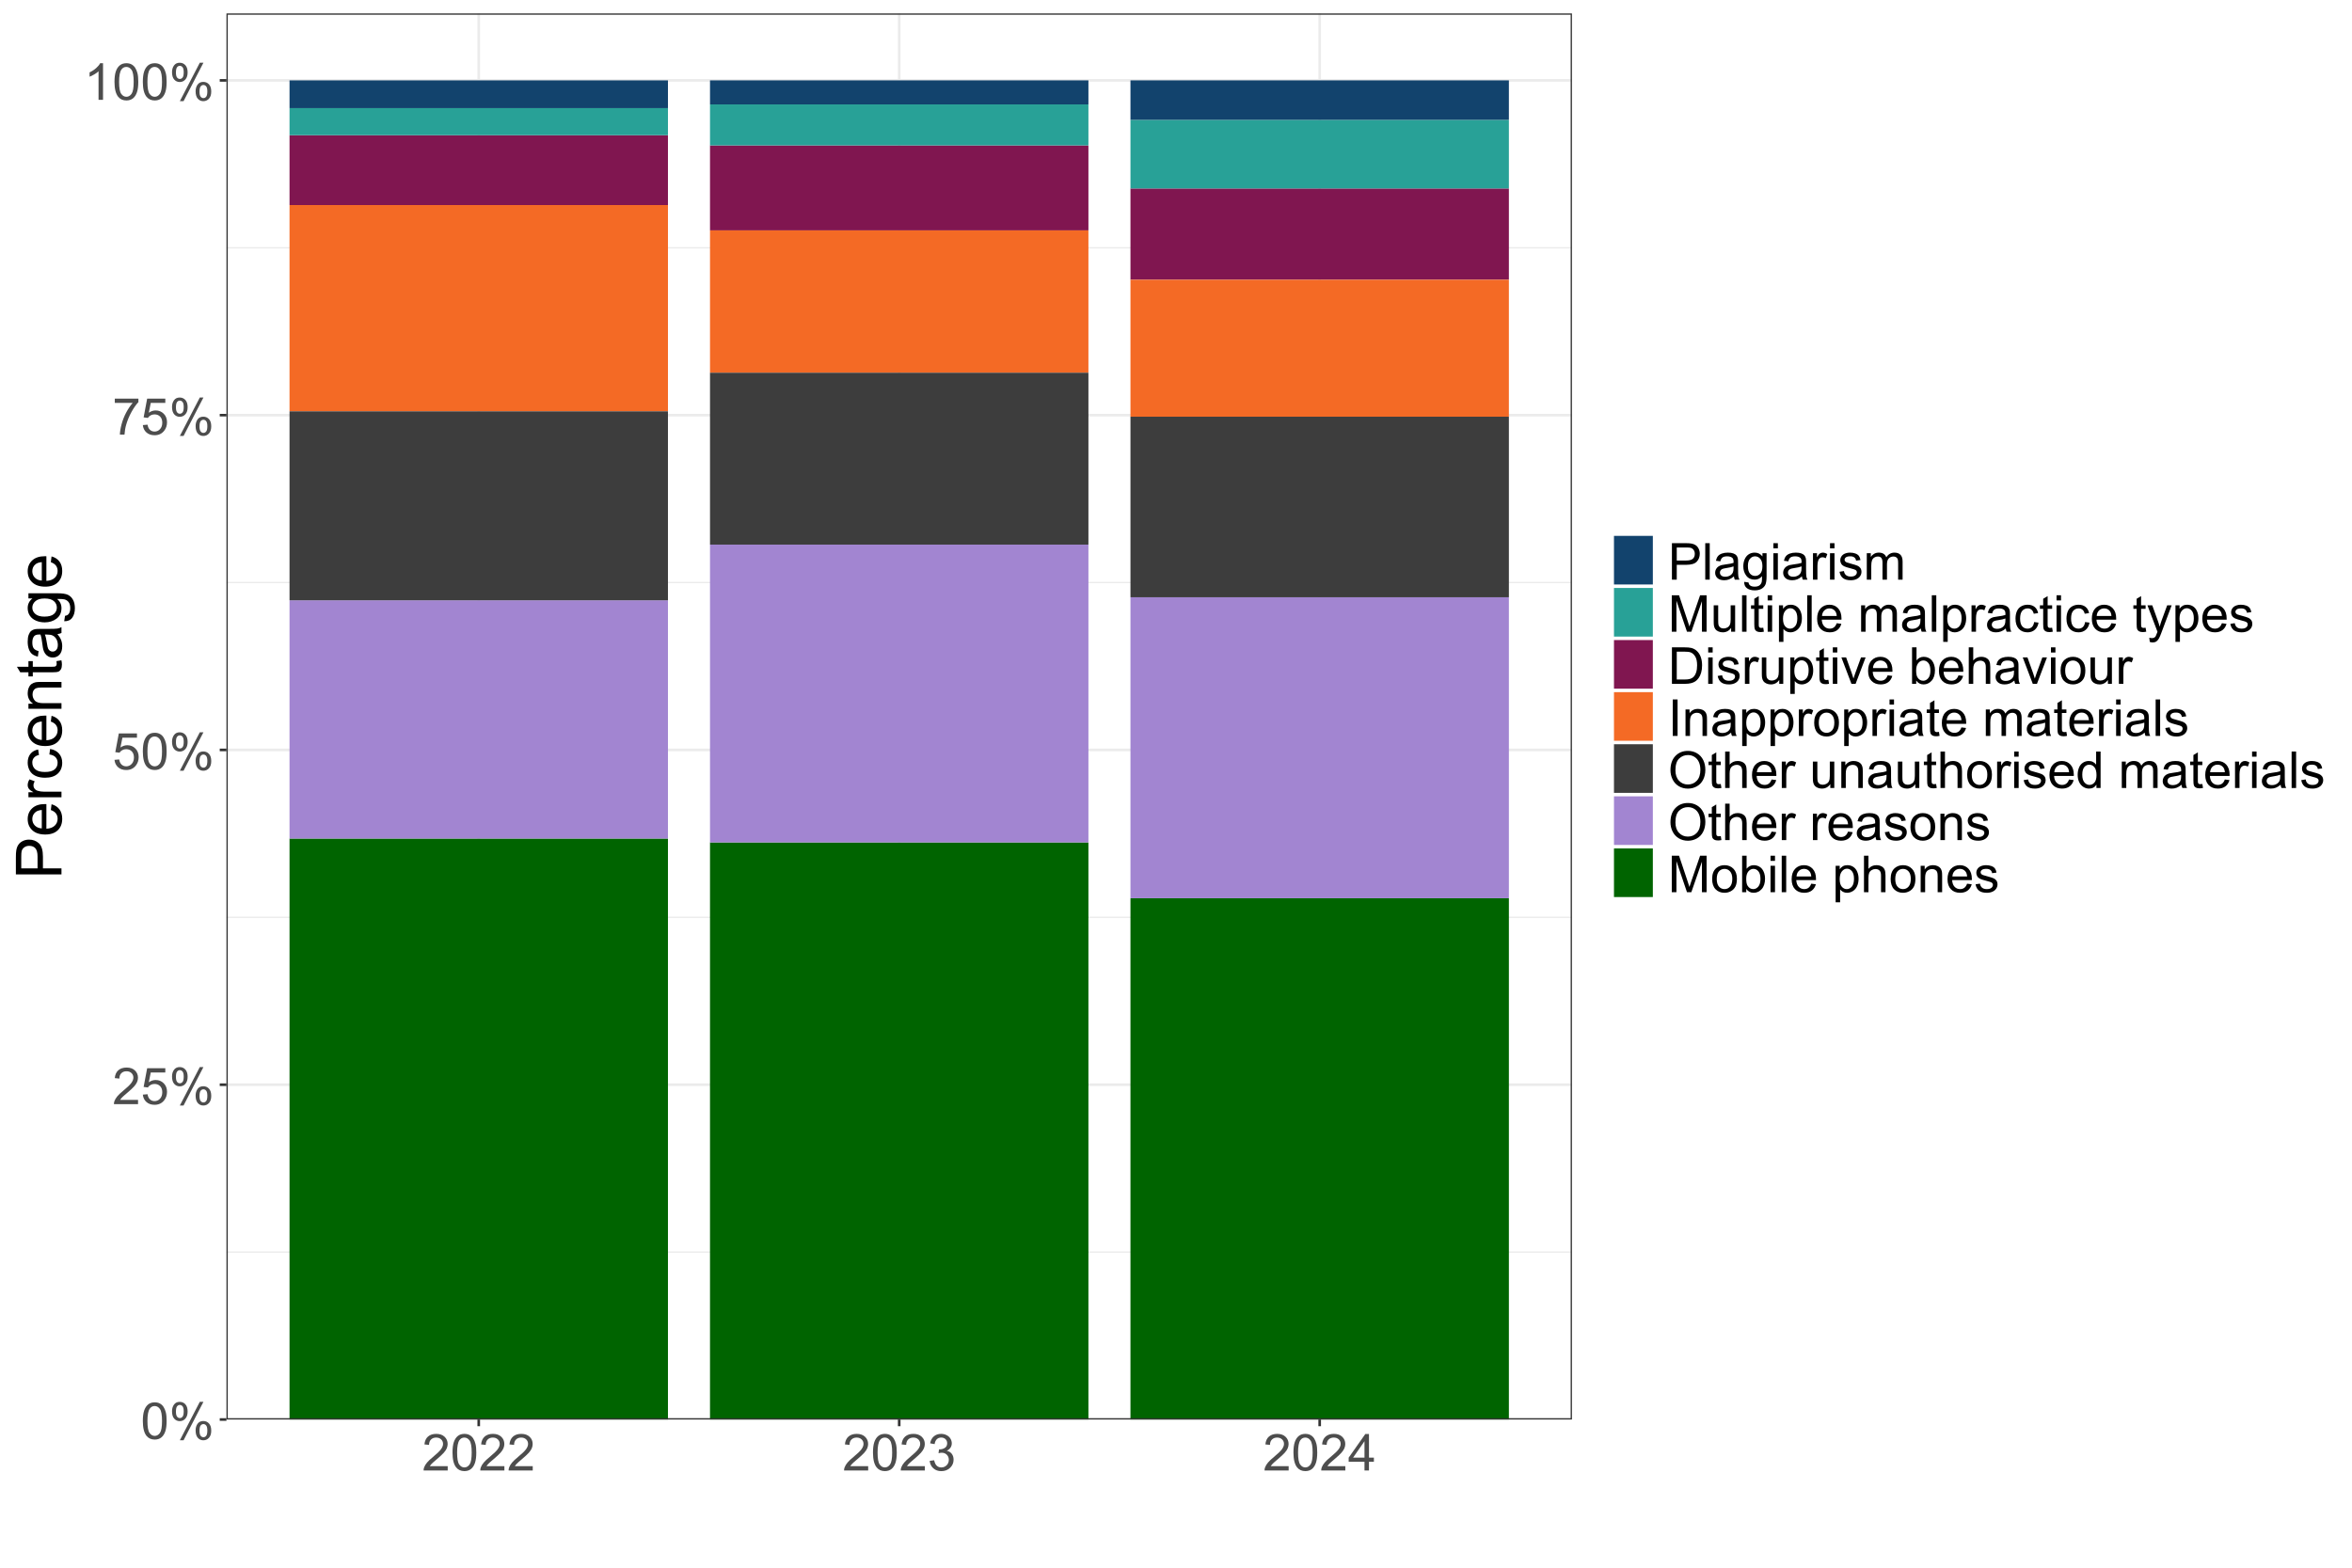
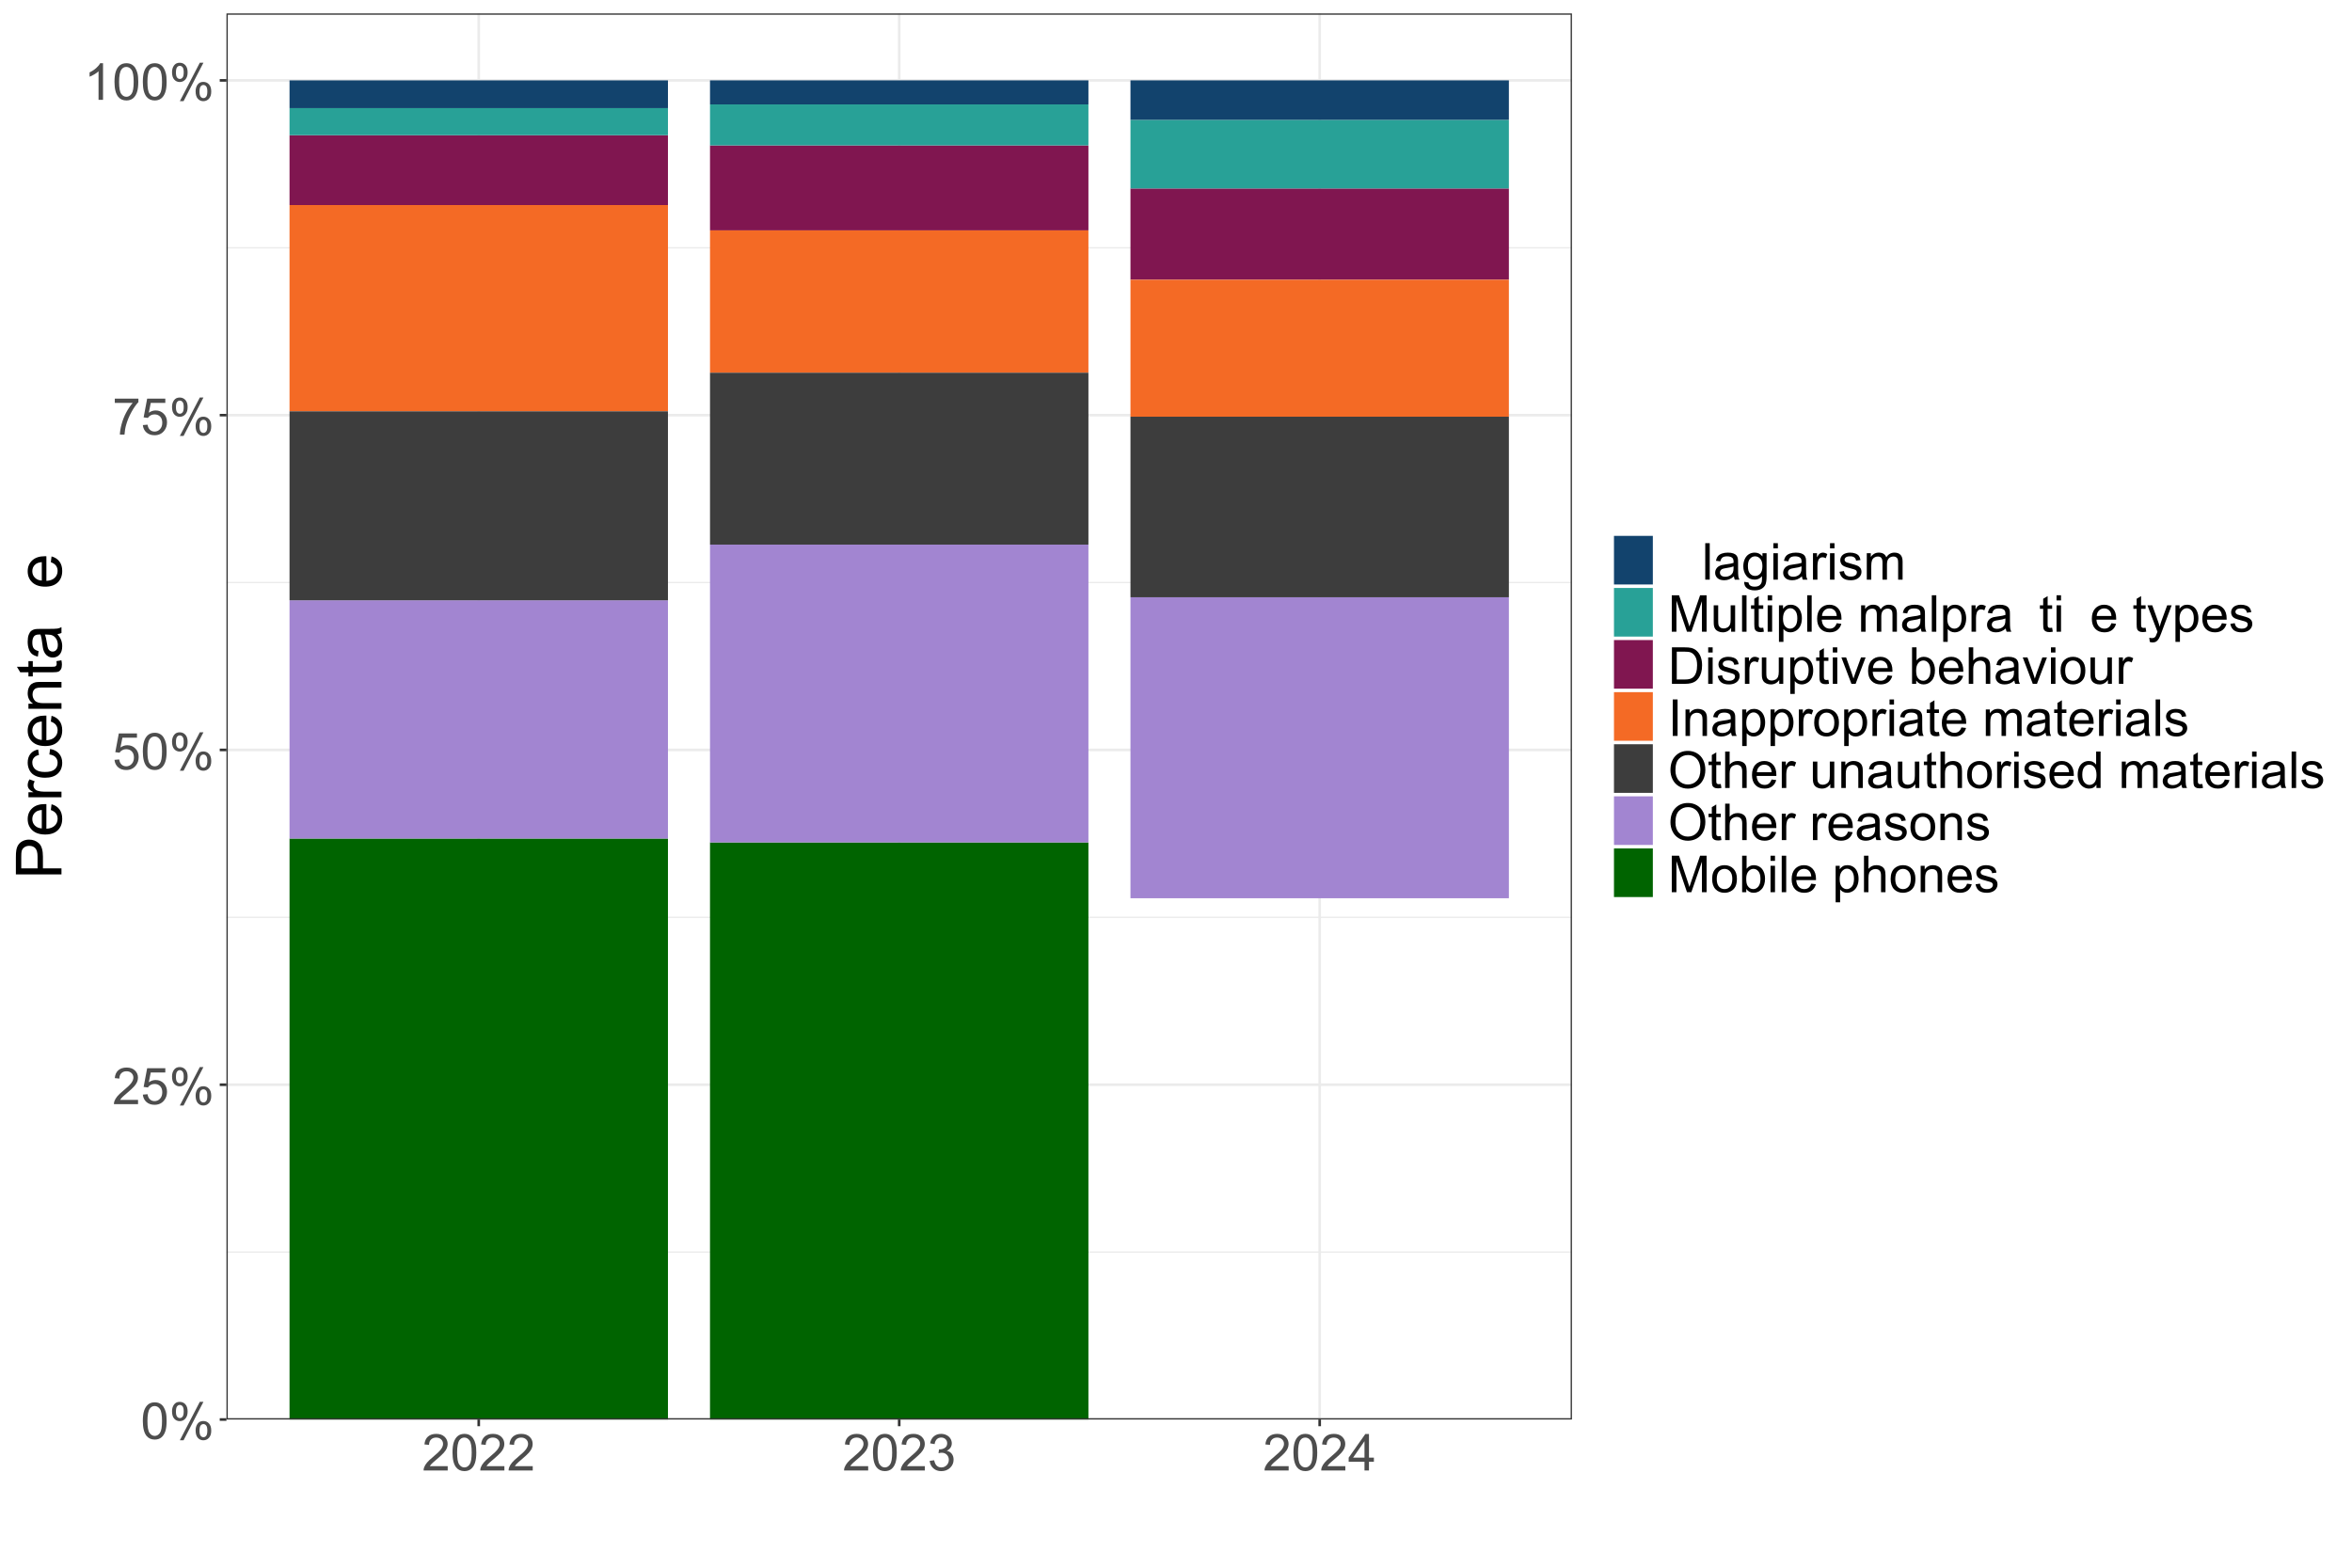
<svg xmlns="http://www.w3.org/2000/svg" xmlns:xlink="http://www.w3.org/1999/xlink" width="960" height="640" viewBox="0 0 960 640">
  <defs>
    <g>
      <g id="glyph-0-0">
        <path d="M 0.863 -7.344 C 0.863 -9.102 1.043 -10.52 1.406 -11.594 C 1.77 -12.668 2.309 -13.496 3.023 -14.078 C 3.734 -14.66 4.633 -14.949 5.719 -14.949 C 6.516 -14.949 7.219 -14.789 7.82 -14.469 C 8.422 -14.145 8.922 -13.684 9.312 -13.078 C 9.707 -12.469 10.016 -11.73 10.238 -10.863 C 10.461 -9.992 10.574 -8.82 10.574 -7.344 C 10.574 -5.598 10.395 -4.188 10.035 -3.113 C 9.676 -2.039 9.141 -1.211 8.426 -0.625 C 7.711 -0.039 6.809 0.254 5.719 0.254 C 4.281 0.254 3.156 -0.262 2.336 -1.289 C 1.355 -2.527 0.863 -4.547 0.863 -7.344 M 2.742 -7.344 C 2.742 -4.898 3.027 -3.273 3.602 -2.461 C 4.172 -1.652 4.879 -1.25 5.719 -1.25 C 6.559 -1.25 7.262 -1.656 7.836 -2.469 C 8.406 -3.281 8.695 -4.906 8.695 -7.344 C 8.695 -9.793 8.406 -11.422 7.836 -12.227 C 7.262 -13.035 6.551 -13.438 5.699 -13.438 C 4.859 -13.438 4.188 -13.082 3.688 -12.371 C 3.059 -11.465 2.742 -9.789 2.742 -7.344 Z M 2.742 -7.344 " />
      </g>
      <g id="glyph-0-1">
        <path d="M 1.207 -11.312 C 1.207 -12.379 1.477 -13.281 2.012 -14.027 C 2.547 -14.77 3.32 -15.145 4.336 -15.145 C 5.27 -15.145 6.043 -14.809 6.656 -14.141 C 7.27 -13.477 7.578 -12.496 7.578 -11.203 C 7.578 -9.941 7.266 -8.973 6.648 -8.293 C 6.027 -7.613 5.266 -7.273 4.355 -7.273 C 3.457 -7.273 2.707 -7.605 2.109 -8.277 C 1.508 -8.949 1.207 -9.961 1.207 -11.312 M 4.387 -13.883 C 3.934 -13.883 3.555 -13.688 3.254 -13.293 C 2.953 -12.902 2.805 -12.18 2.805 -11.133 C 2.805 -10.176 2.957 -9.504 3.262 -9.117 C 3.566 -8.727 3.941 -8.531 4.387 -8.531 C 4.848 -8.531 5.23 -8.727 5.531 -9.121 C 5.832 -9.512 5.98 -10.23 5.98 -11.273 C 5.98 -12.234 5.828 -12.91 5.523 -13.301 C 5.219 -13.688 4.84 -13.883 4.387 -13.883 M 4.398 0.547 L 12.543 -15.145 L 14.027 -15.145 L 5.91 0.547 L 4.398 0.547 M 10.836 -3.492 C 10.836 -4.562 11.105 -5.469 11.641 -6.211 C 12.176 -6.953 12.953 -7.324 13.977 -7.324 C 14.91 -7.324 15.684 -6.988 16.297 -6.32 C 16.91 -5.656 17.215 -4.676 17.215 -3.383 C 17.215 -2.121 16.906 -1.152 16.285 -0.473 C 15.664 0.207 14.898 0.547 13.984 0.547 C 13.086 0.547 12.336 0.211 11.734 -0.461 C 11.137 -1.137 10.836 -2.145 10.836 -3.492 M 14.027 -6.062 C 13.566 -6.062 13.184 -5.867 12.883 -5.473 C 12.582 -5.082 12.43 -4.359 12.43 -3.312 C 12.43 -2.363 12.582 -1.691 12.887 -1.301 C 13.191 -0.906 13.57 -0.711 14.016 -0.711 C 14.484 -0.711 14.867 -0.906 15.168 -1.301 C 15.469 -1.691 15.621 -2.41 15.621 -3.453 C 15.621 -4.414 15.469 -5.09 15.164 -5.48 C 14.859 -5.867 14.48 -6.062 14.027 -6.062 Z M 14.027 -6.062 " />
      </g>
      <g id="glyph-0-2">
        <path d="M 10.473 -1.758 L 10.473 0 L 0.629 0 C 0.617 -0.441 0.688 -0.863 0.844 -1.27 C 1.094 -1.941 1.496 -2.602 2.047 -3.25 C 2.598 -3.898 3.395 -4.652 4.438 -5.504 C 6.055 -6.832 7.148 -7.883 7.719 -8.656 C 8.289 -9.434 8.57 -10.168 8.57 -10.855 C 8.57 -11.582 8.312 -12.191 7.797 -12.691 C 7.277 -13.188 6.602 -13.438 5.77 -13.438 C 4.887 -13.438 4.184 -13.172 3.656 -12.645 C 3.129 -12.117 2.859 -11.387 2.855 -10.449 L 0.977 -10.645 C 1.105 -12.047 1.586 -13.113 2.426 -13.848 C 3.266 -14.582 4.395 -14.949 5.809 -14.949 C 7.238 -14.949 8.367 -14.555 9.203 -13.762 C 10.035 -12.969 10.449 -11.988 10.449 -10.816 C 10.449 -10.219 10.328 -9.637 10.086 -9.059 C 9.84 -8.484 9.438 -7.879 8.871 -7.242 C 8.305 -6.605 7.367 -5.73 6.055 -4.621 C 4.957 -3.699 4.254 -3.074 3.941 -2.746 C 3.629 -2.418 3.371 -2.09 3.168 -1.758 Z M 10.473 -1.758 " />
      </g>
      <g id="glyph-0-3">
        <path d="M 0.863 -3.898 L 2.781 -4.062 C 2.926 -3.129 3.254 -2.426 3.773 -1.953 C 4.289 -1.484 4.914 -1.25 5.648 -1.25 C 6.527 -1.25 7.273 -1.582 7.883 -2.246 C 8.492 -2.906 8.797 -3.789 8.797 -4.887 C 8.797 -5.93 8.504 -6.75 7.918 -7.352 C 7.332 -7.957 6.562 -8.258 5.617 -8.258 C 5.027 -8.258 4.496 -8.125 4.023 -7.855 C 3.547 -7.59 3.176 -7.242 2.906 -6.816 L 1.188 -7.039 L 2.629 -14.688 L 10.035 -14.688 L 10.035 -12.938 L 4.094 -12.938 L 3.289 -8.938 C 4.184 -9.559 5.121 -9.871 6.105 -9.871 C 7.402 -9.871 8.5 -9.422 9.395 -8.52 C 10.289 -7.621 10.734 -6.461 10.734 -5.047 C 10.734 -3.699 10.344 -2.535 9.559 -1.555 C 8.602 -0.348 7.301 0.254 5.648 0.254 C 4.293 0.254 3.188 -0.125 2.332 -0.883 C 1.473 -1.641 0.984 -2.648 0.863 -3.898 Z M 0.863 -3.898 " />
      </g>
      <g id="glyph-0-4">
        <path d="M 0.984 -12.938 L 0.984 -14.695 L 10.625 -14.695 L 10.625 -13.273 C 9.676 -12.266 8.734 -10.926 7.805 -9.254 C 6.875 -7.578 6.156 -5.859 5.648 -4.094 C 5.281 -2.848 5.047 -1.484 4.945 0 L 3.066 0 C 3.086 -1.172 3.316 -2.586 3.758 -4.246 C 4.199 -5.902 4.828 -7.504 5.652 -9.043 C 6.477 -10.586 7.352 -11.883 8.277 -12.938 Z M 0.984 -12.938 " />
      </g>
      <g id="glyph-0-5">
        <path d="M 7.75 0 L 5.922 0 L 5.922 -11.648 C 5.48 -11.23 4.902 -10.809 4.188 -10.391 C 3.477 -9.969 2.832 -9.656 2.266 -9.445 L 2.266 -11.211 C 3.289 -11.691 4.18 -12.277 4.945 -12.961 C 5.711 -13.645 6.254 -14.309 6.57 -14.949 L 7.75 -14.949 Z M 7.75 0 " />
      </g>
      <g id="glyph-0-6">
        <path d="M 0.875 -3.93 L 2.703 -4.176 C 2.91 -3.137 3.27 -2.391 3.773 -1.934 C 4.277 -1.477 4.891 -1.25 5.617 -1.25 C 6.477 -1.25 7.203 -1.547 7.797 -2.145 C 8.387 -2.738 8.684 -3.477 8.684 -4.355 C 8.684 -5.195 8.41 -5.891 7.859 -6.434 C 7.312 -6.98 6.613 -7.25 5.77 -7.25 C 5.422 -7.25 4.992 -7.184 4.48 -7.047 L 4.684 -8.652 C 4.805 -8.641 4.902 -8.633 4.977 -8.633 C 5.754 -8.633 6.457 -8.836 7.078 -9.242 C 7.703 -9.648 8.012 -10.273 8.012 -11.121 C 8.012 -11.793 7.785 -12.348 7.332 -12.785 C 6.879 -13.227 6.293 -13.445 5.574 -13.445 C 4.863 -13.445 4.273 -13.223 3.797 -12.777 C 3.324 -12.328 3.02 -11.66 2.883 -10.766 L 1.055 -11.09 C 1.281 -12.316 1.789 -13.266 2.578 -13.938 C 3.371 -14.613 4.355 -14.949 5.535 -14.949 C 6.348 -14.949 7.098 -14.777 7.781 -14.426 C 8.465 -14.078 8.988 -13.602 9.348 -13 C 9.711 -12.398 9.891 -11.758 9.891 -11.082 C 9.891 -10.438 9.719 -9.852 9.375 -9.324 C 9.027 -8.797 8.52 -8.375 7.84 -8.062 C 8.723 -7.859 9.406 -7.438 9.891 -6.801 C 10.379 -6.16 10.625 -5.359 10.625 -4.398 C 10.625 -3.098 10.148 -1.996 9.203 -1.094 C 8.254 -0.188 7.055 0.266 5.605 0.266 C 4.301 0.266 3.215 -0.125 2.352 -0.902 C 1.488 -1.684 0.996 -2.691 0.875 -3.93 Z M 0.875 -3.93 " />
      </g>
      <g id="glyph-0-7">
        <path d="M 6.723 0 L 6.723 -3.566 L 0.266 -3.566 L 0.266 -5.242 L 7.059 -14.891 L 8.551 -14.891 L 8.551 -5.242 L 10.562 -5.242 L 10.562 -3.566 L 8.551 -3.566 L 8.551 0 L 6.723 0 M 6.723 -5.242 L 6.723 -11.953 L 2.062 -5.242 Z M 6.723 -5.242 " />
      </g>
      <g id="glyph-0-8">
-         <path d="M 1.605 0 L 1.605 -14.891 L 7.223 -14.891 C 8.211 -14.891 8.965 -14.84 9.484 -14.746 C 10.219 -14.625 10.828 -14.395 11.324 -14.051 C 11.82 -13.711 12.215 -13.23 12.516 -12.613 C 12.82 -11.996 12.969 -11.32 12.969 -10.582 C 12.969 -9.316 12.566 -8.246 11.762 -7.367 C 10.957 -6.492 9.5 -6.055 7.395 -6.055 L 3.574 -6.055 L 3.574 0 L 1.605 0 M 3.574 -7.809 L 7.426 -7.809 C 8.695 -7.809 9.602 -8.047 10.137 -8.52 C 10.672 -8.996 10.938 -9.66 10.938 -10.523 C 10.938 -11.145 10.781 -11.68 10.465 -12.121 C 10.152 -12.566 9.738 -12.859 9.223 -13 C 8.891 -13.09 8.277 -13.133 7.383 -13.133 L 3.574 -13.133 Z M 3.574 -7.809 " />
-       </g>
+         </g>
      <g id="glyph-0-9">
        <path d="M 1.332 0 L 1.332 -14.891 L 3.16 -14.891 L 3.16 0 Z M 1.332 0 " />
      </g>
      <g id="glyph-0-10">
        <path d="M 8.41 -1.332 C 7.73 -0.754 7.082 -0.348 6.453 -0.113 C 5.828 0.125 5.156 0.242 4.438 0.242 C 3.254 0.242 2.344 -0.047 1.707 -0.625 C 1.07 -1.203 0.75 -1.941 0.75 -2.844 C 0.75 -3.371 0.871 -3.855 1.113 -4.289 C 1.352 -4.727 1.668 -5.078 2.055 -5.344 C 2.445 -5.605 2.883 -5.805 3.371 -5.941 C 3.73 -6.035 4.273 -6.129 4.996 -6.215 C 6.473 -6.391 7.559 -6.602 8.258 -6.844 C 8.266 -7.098 8.266 -7.254 8.266 -7.324 C 8.266 -8.066 8.094 -8.594 7.75 -8.898 C 7.281 -9.309 6.59 -9.516 5.668 -9.516 C 4.809 -9.516 4.172 -9.367 3.762 -9.062 C 3.352 -8.762 3.051 -8.23 2.855 -7.465 L 1.066 -7.707 C 1.23 -8.473 1.496 -9.09 1.867 -9.562 C 2.242 -10.031 2.781 -10.395 3.484 -10.648 C 4.188 -10.902 5.004 -11.031 5.93 -11.031 C 6.852 -11.031 7.602 -10.922 8.176 -10.703 C 8.75 -10.488 9.176 -10.215 9.445 -9.887 C 9.715 -9.559 9.906 -9.145 10.016 -8.645 C 10.074 -8.332 10.105 -7.77 10.105 -6.957 L 10.105 -4.52 C 10.105 -2.82 10.145 -1.746 10.223 -1.297 C 10.301 -0.844 10.453 -0.414 10.684 0 L 8.773 0 C 8.586 -0.379 8.465 -0.824 8.41 -1.332 M 8.258 -5.414 C 7.594 -5.141 6.598 -4.914 5.27 -4.723 C 4.52 -4.613 3.988 -4.492 3.676 -4.355 C 3.363 -4.223 3.125 -4.023 2.957 -3.762 C 2.785 -3.504 2.703 -3.211 2.703 -2.895 C 2.703 -2.406 2.887 -2 3.254 -1.676 C 3.625 -1.352 4.164 -1.188 4.875 -1.188 C 5.578 -1.188 6.207 -1.344 6.754 -1.648 C 7.301 -1.957 7.707 -2.379 7.961 -2.914 C 8.16 -3.328 8.258 -3.938 8.258 -4.742 Z M 8.258 -5.414 " />
      </g>
      <g id="glyph-0-11">
        <path d="M 1.035 0.895 L 2.812 1.156 C 2.887 1.707 3.094 2.105 3.434 2.355 C 3.887 2.695 4.508 2.863 5.293 2.863 C 6.137 2.863 6.793 2.695 7.25 2.355 C 7.711 2.02 8.023 1.543 8.188 0.934 C 8.281 0.562 8.324 -0.219 8.316 -1.41 C 7.52 -0.469 6.523 0 5.332 0 C 3.848 0 2.703 -0.535 1.891 -1.605 C 1.078 -2.676 0.672 -3.957 0.672 -5.453 C 0.672 -6.484 0.855 -7.434 1.23 -8.305 C 1.602 -9.172 2.141 -9.844 2.848 -10.32 C 3.555 -10.793 4.387 -11.031 5.344 -11.031 C 6.613 -11.031 7.664 -10.516 8.492 -9.484 L 8.492 -10.785 L 10.176 -10.785 L 10.176 -1.461 C 10.176 0.215 10.004 1.406 9.664 2.109 C 9.32 2.809 8.781 3.363 8.039 3.77 C 7.297 4.176 6.387 4.379 5.301 4.379 C 4.016 4.379 2.977 4.086 2.184 3.508 C 1.391 2.93 1.008 2.059 1.035 0.895 M 2.551 -5.586 C 2.551 -4.172 2.832 -3.137 3.391 -2.488 C 3.953 -1.84 4.66 -1.512 5.504 -1.512 C 6.344 -1.512 7.047 -1.836 7.617 -2.484 C 8.188 -3.129 8.469 -4.145 8.469 -5.523 C 8.469 -6.844 8.176 -7.84 7.594 -8.512 C 7.008 -9.18 6.301 -9.516 5.473 -9.516 C 4.66 -9.516 3.973 -9.188 3.402 -8.527 C 2.832 -7.867 2.551 -6.887 2.551 -5.586 Z M 2.551 -5.586 " />
      </g>
      <g id="glyph-0-12">
        <path d="M 1.383 -12.785 L 1.383 -14.891 L 3.211 -14.891 L 3.211 -12.785 L 1.383 -12.785 M 1.383 0 L 1.383 -10.785 L 3.211 -10.785 L 3.211 0 Z M 1.383 0 " />
      </g>
      <g id="glyph-0-13">
        <path d="M 1.352 0 L 1.352 -10.785 L 2.996 -10.785 L 2.996 -9.152 C 3.414 -9.914 3.805 -10.422 4.16 -10.664 C 4.516 -10.906 4.906 -11.031 5.332 -11.031 C 5.949 -11.031 6.574 -10.832 7.211 -10.441 L 6.582 -8.746 C 6.133 -9.008 5.688 -9.141 5.242 -9.141 C 4.84 -9.141 4.48 -9.02 4.164 -8.781 C 3.848 -8.539 3.617 -8.207 3.484 -7.781 C 3.281 -7.129 3.18 -6.418 3.18 -5.648 L 3.18 0 Z M 1.352 0 " />
      </g>
      <g id="glyph-0-14">
        <path d="M 0.641 -3.219 L 2.449 -3.504 C 2.551 -2.781 2.832 -2.223 3.297 -1.84 C 3.758 -1.453 4.406 -1.258 5.242 -1.258 C 6.082 -1.258 6.703 -1.43 7.109 -1.773 C 7.516 -2.113 7.719 -2.516 7.719 -2.977 C 7.719 -3.391 7.539 -3.715 7.18 -3.949 C 6.93 -4.113 6.309 -4.32 5.312 -4.57 C 3.973 -4.91 3.043 -5.203 2.523 -5.449 C 2.008 -5.695 1.613 -6.039 1.344 -6.477 C 1.078 -6.91 0.945 -7.395 0.945 -7.922 C 0.945 -8.402 1.055 -8.848 1.273 -9.258 C 1.496 -9.668 1.793 -10.008 2.172 -10.277 C 2.457 -10.488 2.844 -10.664 3.336 -10.812 C 3.828 -10.957 4.355 -11.031 4.914 -11.031 C 5.762 -11.031 6.504 -10.906 7.145 -10.664 C 7.785 -10.422 8.258 -10.09 8.562 -9.672 C 8.867 -9.258 9.078 -8.699 9.191 -8.004 L 7.402 -7.758 C 7.324 -8.316 7.086 -8.746 6.699 -9.059 C 6.309 -9.371 5.758 -9.527 5.047 -9.527 C 4.207 -9.527 3.609 -9.387 3.25 -9.109 C 2.891 -8.832 2.711 -8.508 2.711 -8.137 C 2.711 -7.898 2.785 -7.684 2.934 -7.496 C 3.086 -7.301 3.316 -7.137 3.637 -7.008 C 3.82 -6.941 4.355 -6.785 5.25 -6.539 C 6.543 -6.195 7.445 -5.914 7.957 -5.691 C 8.469 -5.473 8.871 -5.152 9.16 -4.734 C 9.453 -4.312 9.598 -3.793 9.598 -3.168 C 9.598 -2.559 9.418 -1.984 9.062 -1.445 C 8.707 -0.91 8.195 -0.492 7.527 -0.199 C 6.855 0.098 6.098 0.242 5.25 0.242 C 3.848 0.242 2.781 -0.047 2.047 -0.629 C 1.312 -1.211 0.844 -2.074 0.641 -3.219 Z M 0.641 -3.219 " />
      </g>
      <g id="glyph-0-15">
        <path d="M 1.371 0 L 1.371 -10.785 L 3.008 -10.785 L 3.008 -9.273 C 3.344 -9.801 3.797 -10.227 4.355 -10.547 C 4.918 -10.867 5.559 -11.031 6.277 -11.031 C 7.074 -11.031 7.73 -10.863 8.242 -10.531 C 8.754 -10.199 9.113 -9.738 9.324 -9.141 C 10.176 -10.398 11.285 -11.031 12.656 -11.031 C 13.723 -11.031 14.547 -10.734 15.121 -10.141 C 15.699 -9.547 15.984 -8.637 15.984 -7.402 L 15.984 0 L 14.168 0 L 14.168 -6.793 C 14.168 -7.527 14.109 -8.051 13.992 -8.375 C 13.871 -8.695 13.656 -8.953 13.344 -9.152 C 13.035 -9.348 12.668 -9.445 12.25 -9.445 C 11.488 -9.445 10.859 -9.191 10.359 -8.688 C 9.859 -8.184 9.609 -7.375 9.609 -6.266 L 9.609 0 L 7.781 0 L 7.781 -7.008 C 7.781 -7.82 7.629 -8.43 7.332 -8.836 C 7.035 -9.242 6.547 -9.445 5.871 -9.445 C 5.355 -9.445 4.879 -9.309 4.445 -9.039 C 4.008 -8.77 3.691 -8.371 3.492 -7.852 C 3.297 -7.328 3.199 -6.578 3.199 -5.598 L 3.199 0 Z M 1.371 0 " />
      </g>
      <g id="glyph-0-16">
        <path d="M 1.543 0 L 1.543 -14.891 L 4.508 -14.891 L 8.035 -4.348 C 8.359 -3.363 8.594 -2.629 8.746 -2.145 C 8.914 -2.684 9.18 -3.48 9.535 -4.531 L 13.102 -14.891 L 15.754 -14.891 L 15.754 0 L 13.852 0 L 13.852 -12.461 L 9.527 0 L 7.75 0 L 3.441 -12.676 L 3.441 0 Z M 1.543 0 " />
      </g>
      <g id="glyph-0-17">
        <path d="M 8.441 0 L 8.441 -1.586 C 7.602 -0.367 6.461 0.242 5.016 0.242 C 4.379 0.242 3.785 0.121 3.234 -0.121 C 2.684 -0.367 2.273 -0.672 2.008 -1.039 C 1.738 -1.41 1.551 -1.863 1.441 -2.398 C 1.367 -2.754 1.332 -3.324 1.332 -4.102 L 1.332 -10.785 L 3.16 -10.785 L 3.16 -4.805 C 3.16 -3.848 3.195 -3.207 3.27 -2.875 C 3.387 -2.395 3.629 -2.016 4 -1.742 C 4.375 -1.469 4.836 -1.332 5.383 -1.332 C 5.93 -1.332 6.445 -1.473 6.926 -1.75 C 7.406 -2.031 7.746 -2.414 7.945 -2.898 C 8.148 -3.383 8.246 -4.086 8.246 -5.008 L 8.246 -10.785 L 10.074 -10.785 L 10.074 0 Z M 8.441 0 " />
      </g>
      <g id="glyph-0-18">
        <path d="M 5.363 -1.637 L 5.625 -0.02 C 5.113 0.09 4.652 0.141 4.246 0.141 C 3.582 0.141 3.066 0.039 2.703 -0.172 C 2.336 -0.383 2.078 -0.66 1.93 -1 C 1.781 -1.344 1.707 -2.062 1.707 -3.16 L 1.707 -9.363 L 0.367 -9.363 L 0.367 -10.785 L 1.707 -10.785 L 1.707 -13.457 L 3.523 -14.555 L 3.523 -10.785 L 5.363 -10.785 L 5.363 -9.363 L 3.523 -9.363 L 3.523 -3.059 C 3.523 -2.535 3.555 -2.199 3.621 -2.051 C 3.684 -1.902 3.789 -1.785 3.938 -1.695 C 4.082 -1.609 4.289 -1.562 4.559 -1.562 C 4.762 -1.562 5.031 -1.586 5.363 -1.637 Z M 5.363 -1.637 " />
      </g>
      <g id="glyph-0-19">
        <path d="M 1.371 4.133 L 1.371 -10.785 L 3.035 -10.785 L 3.035 -9.383 C 3.43 -9.934 3.871 -10.344 4.367 -10.617 C 4.863 -10.891 5.461 -11.031 6.164 -11.031 C 7.086 -11.031 7.898 -10.793 8.602 -10.32 C 9.305 -9.844 9.84 -9.176 10.195 -8.312 C 10.555 -7.449 10.734 -6.504 10.734 -5.473 C 10.734 -4.371 10.539 -3.375 10.141 -2.492 C 9.746 -1.609 9.168 -0.934 8.414 -0.461 C 7.66 0.008 6.867 0.242 6.031 0.242 C 5.422 0.242 4.875 0.113 4.391 -0.141 C 3.91 -0.398 3.512 -0.723 3.199 -1.117 L 3.199 4.133 L 1.371 4.133 M 3.027 -5.332 C 3.027 -3.945 3.309 -2.918 3.871 -2.254 C 4.43 -1.59 5.113 -1.258 5.91 -1.258 C 6.723 -1.258 7.418 -1.602 8 -2.289 C 8.578 -2.977 8.867 -4.043 8.867 -5.484 C 8.867 -6.859 8.582 -7.887 8.02 -8.57 C 7.453 -9.254 6.777 -9.598 5.992 -9.598 C 5.215 -9.598 4.523 -9.234 3.926 -8.508 C 3.328 -7.777 3.027 -6.719 3.027 -5.332 Z M 3.027 -5.332 " />
      </g>
      <g id="glyph-0-20">
        <path d="M 8.754 -3.473 L 10.645 -3.238 C 10.348 -2.137 9.793 -1.281 8.988 -0.672 C 8.184 -0.062 7.152 0.242 5.902 0.242 C 4.324 0.242 3.07 -0.242 2.148 -1.215 C 1.223 -2.184 0.762 -3.547 0.762 -5.301 C 0.762 -7.117 1.23 -8.523 2.164 -9.527 C 3.098 -10.527 4.309 -11.031 5.801 -11.031 C 7.242 -11.031 8.418 -10.539 9.332 -9.559 C 10.246 -8.574 10.703 -7.195 10.703 -5.414 C 10.703 -5.305 10.703 -5.141 10.695 -4.926 L 2.652 -4.926 C 2.719 -3.742 3.055 -2.832 3.656 -2.203 C 4.258 -1.574 5.012 -1.258 5.91 -1.258 C 6.582 -1.258 7.152 -1.434 7.629 -1.789 C 8.102 -2.141 8.477 -2.703 8.754 -3.473 M 2.754 -6.43 L 8.773 -6.43 C 8.695 -7.336 8.465 -8.016 8.086 -8.469 C 7.504 -9.176 6.746 -9.527 5.82 -9.527 C 4.98 -9.527 4.273 -9.246 3.703 -8.684 C 3.129 -8.121 2.812 -7.371 2.754 -6.43 Z M 2.754 -6.43 " />
      </g>
      <g id="glyph-0-21">
</g>
      <g id="glyph-0-22">
-         <path d="M 8.41 -3.949 L 10.207 -3.719 C 10.012 -2.477 9.508 -1.508 8.699 -0.809 C 7.891 -0.105 6.895 0.242 5.719 0.242 C 4.242 0.242 3.055 -0.238 2.156 -1.203 C 1.262 -2.168 0.812 -3.551 0.812 -5.352 C 0.812 -6.516 1.004 -7.535 1.391 -8.41 C 1.777 -9.281 2.363 -9.938 3.152 -10.375 C 3.941 -10.812 4.801 -11.031 5.727 -11.031 C 6.898 -11.031 7.859 -10.734 8.602 -10.141 C 9.348 -9.547 9.824 -8.707 10.035 -7.617 L 8.258 -7.344 C 8.086 -8.066 7.789 -8.613 7.359 -8.977 C 6.93 -9.344 6.41 -9.527 5.801 -9.527 C 4.879 -9.527 4.129 -9.195 3.555 -8.535 C 2.98 -7.875 2.691 -6.832 2.691 -5.402 C 2.691 -3.953 2.969 -2.902 3.523 -2.246 C 4.078 -1.586 4.805 -1.258 5.699 -1.258 C 6.414 -1.258 7.016 -1.48 7.496 -1.918 C 7.977 -2.359 8.281 -3.035 8.41 -3.949 Z M 8.41 -3.949 " />
-       </g>
+         </g>
      <g id="glyph-0-23">
        <path d="M 1.289 4.152 L 1.086 2.438 C 1.484 2.547 1.836 2.602 2.133 2.602 C 2.539 2.602 2.863 2.531 3.109 2.398 C 3.352 2.262 3.551 2.07 3.707 1.828 C 3.82 1.645 4.008 1.191 4.266 0.469 C 4.301 0.367 4.355 0.215 4.43 0.02 L 0.336 -10.785 L 2.305 -10.785 L 4.551 -4.539 C 4.84 -3.746 5.102 -2.914 5.332 -2.043 C 5.543 -2.883 5.793 -3.699 6.082 -4.5 L 8.391 -10.785 L 10.219 -10.785 L 6.113 0.184 C 5.676 1.367 5.332 2.184 5.09 2.629 C 4.762 3.234 4.391 3.676 3.973 3.957 C 3.551 4.238 3.051 4.379 2.469 4.379 C 2.117 4.379 1.723 4.305 1.289 4.152 Z M 1.289 4.152 " />
      </g>
      <g id="glyph-0-24">
        <path d="M 1.605 0 L 1.605 -14.891 L 6.734 -14.891 C 7.891 -14.891 8.773 -14.816 9.383 -14.676 C 10.238 -14.48 10.965 -14.125 11.566 -13.609 C 12.352 -12.945 12.941 -12.098 13.328 -11.066 C 13.719 -10.031 13.914 -8.852 13.914 -7.527 C 13.914 -6.395 13.781 -5.395 13.52 -4.52 C 13.254 -3.645 12.914 -2.922 12.504 -2.352 C 12.09 -1.777 11.637 -1.328 11.148 -1 C 10.656 -0.672 10.062 -0.422 9.367 -0.254 C 8.676 -0.086 7.879 0 6.977 0 L 1.605 0 M 3.574 -1.758 L 6.754 -1.758 C 7.734 -1.758 8.504 -1.848 9.062 -2.031 C 9.621 -2.215 10.066 -2.473 10.398 -2.805 C 10.867 -3.27 11.23 -3.898 11.492 -4.688 C 11.754 -5.477 11.883 -6.434 11.883 -7.555 C 11.883 -9.113 11.629 -10.309 11.117 -11.148 C 10.605 -11.984 9.984 -12.543 9.254 -12.828 C 8.723 -13.031 7.875 -13.133 6.703 -13.133 L 3.574 -13.133 Z M 3.574 -1.758 " />
      </g>
      <g id="glyph-0-25">
        <path d="M 4.367 0 L 0.266 -10.785 L 2.195 -10.785 L 4.508 -4.328 C 4.762 -3.629 4.988 -2.906 5.199 -2.152 C 5.363 -2.723 5.59 -3.406 5.879 -4.203 L 8.277 -10.785 L 10.156 -10.785 L 6.074 0 Z M 4.367 0 " />
      </g>
      <g id="glyph-0-26">
        <path d="M 3.059 0 L 1.359 0 L 1.359 -14.891 L 3.188 -14.891 L 3.188 -9.578 C 3.961 -10.547 4.945 -11.031 6.145 -11.031 C 6.809 -11.031 7.438 -10.895 8.027 -10.629 C 8.621 -10.359 9.109 -9.984 9.492 -9.5 C 9.875 -9.016 10.172 -8.434 10.391 -7.75 C 10.605 -7.066 10.715 -6.336 10.715 -5.555 C 10.715 -3.707 10.258 -2.277 9.344 -1.27 C 8.43 -0.262 7.332 0.242 6.055 0.242 C 4.781 0.242 3.781 -0.289 3.059 -1.352 L 3.059 0 M 3.035 -5.473 C 3.035 -4.18 3.211 -3.246 3.566 -2.672 C 4.141 -1.73 4.918 -1.258 5.902 -1.258 C 6.699 -1.258 7.391 -1.605 7.973 -2.301 C 8.555 -2.996 8.848 -4.027 8.848 -5.402 C 8.848 -6.812 8.566 -7.852 8.008 -8.52 C 7.449 -9.191 6.773 -9.527 5.98 -9.527 C 5.184 -9.527 4.492 -9.18 3.91 -8.484 C 3.328 -7.793 3.035 -6.789 3.035 -5.473 Z M 3.035 -5.473 " />
      </g>
      <g id="glyph-0-27">
        <path d="M 1.371 0 L 1.371 -14.891 L 3.199 -14.891 L 3.199 -9.547 C 4.051 -10.535 5.129 -11.031 6.43 -11.031 C 7.227 -11.031 7.922 -10.871 8.512 -10.559 C 9.102 -10.242 9.523 -9.809 9.773 -9.254 C 10.031 -8.695 10.156 -7.891 10.156 -6.836 L 10.156 0 L 8.328 0 L 8.328 -6.836 C 8.328 -7.75 8.129 -8.414 7.734 -8.832 C 7.336 -9.246 6.777 -9.457 6.055 -9.457 C 5.512 -9.457 5 -9.316 4.523 -9.035 C 4.047 -8.754 3.707 -8.371 3.504 -7.891 C 3.301 -7.41 3.199 -6.746 3.199 -5.902 L 3.199 0 Z M 1.371 0 " />
      </g>
      <g id="glyph-0-28">
        <path d="M 0.691 -5.395 C 0.691 -7.391 1.246 -8.871 2.355 -9.832 C 3.285 -10.629 4.414 -11.031 5.75 -11.031 C 7.23 -11.031 8.441 -10.543 9.383 -9.57 C 10.324 -8.602 10.797 -7.258 10.797 -5.547 C 10.797 -4.156 10.586 -3.066 10.172 -2.27 C 9.754 -1.473 9.148 -0.855 8.352 -0.418 C 7.559 0.023 6.691 0.242 5.75 0.242 C 4.238 0.242 3.02 -0.242 2.086 -1.207 C 1.156 -2.176 0.691 -3.57 0.691 -5.395 M 2.57 -5.395 C 2.57 -4.012 2.871 -2.977 3.473 -2.289 C 4.074 -1.602 4.836 -1.258 5.75 -1.258 C 6.656 -1.258 7.41 -1.605 8.012 -2.297 C 8.617 -2.984 8.918 -4.039 8.918 -5.453 C 8.918 -6.789 8.613 -7.797 8.008 -8.484 C 7.402 -9.172 6.648 -9.516 5.75 -9.516 C 4.836 -9.516 4.074 -9.176 3.473 -8.492 C 2.871 -7.809 2.57 -6.773 2.57 -5.395 Z M 2.57 -5.395 " />
      </g>
      <g id="glyph-0-29">
        <path d="M 1.941 0 L 1.941 -14.891 L 3.91 -14.891 L 3.91 0 Z M 1.941 0 " />
      </g>
      <g id="glyph-0-30">
        <path d="M 1.371 0 L 1.371 -10.785 L 3.016 -10.785 L 3.016 -9.254 C 3.809 -10.438 4.953 -11.031 6.449 -11.031 C 7.098 -11.031 7.695 -10.914 8.242 -10.68 C 8.785 -10.445 9.195 -10.141 9.465 -9.762 C 9.738 -9.383 9.926 -8.93 10.035 -8.41 C 10.102 -8.07 10.137 -7.477 10.137 -6.633 L 10.137 0 L 8.309 0 L 8.309 -6.562 C 8.309 -7.305 8.238 -7.863 8.094 -8.23 C 7.953 -8.602 7.699 -8.895 7.336 -9.117 C 6.977 -9.336 6.551 -9.445 6.062 -9.445 C 5.285 -9.445 4.613 -9.199 4.047 -8.703 C 3.48 -8.211 3.199 -7.273 3.199 -5.891 L 3.199 0 Z M 1.371 0 " />
      </g>
      <g id="glyph-0-31">
        <path d="M 1.004 -7.25 C 1.004 -9.723 1.668 -11.656 2.996 -13.055 C 4.324 -14.453 6.035 -15.152 8.137 -15.152 C 9.508 -15.152 10.75 -14.824 11.852 -14.168 C 12.957 -13.512 13.797 -12.594 14.375 -11.422 C 14.953 -10.246 15.246 -8.914 15.246 -7.426 C 15.246 -5.914 14.941 -4.562 14.332 -3.371 C 13.723 -2.18 12.859 -1.277 11.742 -0.664 C 10.625 -0.051 9.418 0.254 8.125 0.254 C 6.723 0.254 5.473 -0.086 4.367 -0.762 C 3.262 -1.438 2.426 -2.363 1.859 -3.535 C 1.289 -4.707 1.004 -5.945 1.004 -7.25 M 3.035 -7.223 C 3.035 -5.426 3.52 -4.012 4.484 -2.98 C 5.449 -1.949 6.66 -1.434 8.113 -1.434 C 9.598 -1.434 10.816 -1.953 11.777 -2.996 C 12.734 -4.039 13.215 -5.52 13.215 -7.434 C 13.215 -8.645 13.008 -9.703 12.598 -10.609 C 12.188 -11.512 11.59 -12.211 10.801 -12.711 C 10.012 -13.207 9.129 -13.457 8.145 -13.457 C 6.75 -13.457 5.551 -12.977 4.547 -12.02 C 3.539 -11.062 3.035 -9.461 3.035 -7.223 Z M 3.035 -7.223 " />
      </g>
      <g id="glyph-0-32">
        <path d="M 8.367 0 L 8.367 -1.359 C 7.684 -0.293 6.68 0.242 5.352 0.242 C 4.492 0.242 3.703 0.008 2.98 -0.469 C 2.258 -0.941 1.703 -1.602 1.305 -2.453 C 0.91 -3.301 0.711 -4.277 0.711 -5.383 C 0.711 -6.461 0.891 -7.438 1.25 -8.312 C 1.609 -9.191 2.145 -9.863 2.863 -10.328 C 3.582 -10.797 4.383 -11.031 5.27 -11.031 C 5.922 -11.031 6.5 -10.891 7.008 -10.617 C 7.516 -10.344 7.93 -9.988 8.246 -9.547 L 8.246 -14.891 L 10.066 -14.891 L 10.066 0 L 8.367 0 M 2.59 -5.383 C 2.59 -4 2.883 -2.969 3.465 -2.285 C 4.047 -1.602 4.734 -1.258 5.523 -1.258 C 6.324 -1.258 7.004 -1.586 7.562 -2.238 C 8.121 -2.895 8.398 -3.891 8.398 -5.23 C 8.398 -6.707 8.113 -7.789 7.547 -8.48 C 6.977 -9.172 6.277 -9.516 5.445 -9.516 C 4.633 -9.516 3.953 -9.184 3.406 -8.52 C 2.863 -7.859 2.59 -6.812 2.59 -5.383 Z M 2.59 -5.383 " />
      </g>
      <g id="glyph-1-0">
        <path d="M 0 -2.008 L -18.609 -2.008 L -18.609 -9.027 C -18.609 -10.262 -18.551 -11.207 -18.434 -11.859 C -18.281 -12.773 -17.992 -13.539 -17.562 -14.156 C -17.137 -14.773 -16.539 -15.27 -15.766 -15.648 C -14.996 -16.023 -14.152 -16.211 -13.227 -16.211 C -11.645 -16.211 -10.305 -15.707 -9.211 -14.703 C -8.113 -13.695 -7.566 -11.875 -7.566 -9.242 L -7.566 -4.469 L 0 -4.469 L 0 -2.008 M -9.762 -4.469 L -9.762 -9.281 C -9.762 -10.871 -10.059 -12 -10.652 -12.672 C -11.242 -13.34 -12.078 -13.672 -13.152 -13.672 C -13.93 -13.672 -14.598 -13.477 -15.152 -13.082 C -15.707 -12.688 -16.07 -12.172 -16.25 -11.527 C -16.359 -11.113 -16.414 -10.348 -16.414 -9.23 L -16.414 -4.469 Z M -9.762 -4.469 " />
      </g>
      <g id="glyph-1-1">
        <path d="M -4.34 -10.945 L -4.051 -13.305 C -2.672 -12.934 -1.598 -12.242 -0.836 -11.234 C -0.078 -10.227 0.305 -8.941 0.305 -7.375 C 0.305 -5.402 -0.301 -3.84 -1.516 -2.684 C -2.73 -1.531 -4.434 -0.953 -6.625 -0.953 C -8.895 -0.953 -10.656 -1.535 -11.906 -2.703 C -13.16 -3.871 -13.789 -5.387 -13.789 -7.25 C -13.789 -9.051 -13.172 -10.523 -11.945 -11.668 C -10.719 -12.809 -8.992 -13.383 -6.766 -13.383 C -6.633 -13.383 -6.43 -13.375 -6.156 -13.367 L -6.156 -3.312 C -4.676 -3.398 -3.543 -3.816 -2.754 -4.57 C -1.969 -5.324 -1.574 -6.262 -1.574 -7.391 C -1.574 -8.227 -1.793 -8.941 -2.234 -9.535 C -2.676 -10.125 -3.375 -10.598 -4.34 -10.945 M -8.035 -3.441 L -8.035 -10.969 C -9.172 -10.867 -10.02 -10.578 -10.586 -10.105 C -11.469 -9.379 -11.906 -8.434 -11.906 -7.273 C -11.906 -6.227 -11.559 -5.344 -10.855 -4.629 C -10.152 -3.914 -9.211 -3.516 -8.035 -3.441 Z M -8.035 -3.441 " />
      </g>
      <g id="glyph-1-2">
        <path d="M 0 -1.688 L -13.484 -1.688 L -13.484 -3.746 L -11.438 -3.746 C -12.395 -4.27 -13.023 -4.754 -13.328 -5.199 C -13.633 -5.645 -13.789 -6.133 -13.789 -6.664 C -13.789 -7.434 -13.543 -8.219 -13.051 -9.016 L -10.93 -8.227 C -11.262 -7.668 -11.426 -7.109 -11.426 -6.551 C -11.426 -6.051 -11.277 -5.602 -10.977 -5.207 C -10.676 -4.809 -10.258 -4.523 -9.727 -4.355 C -8.914 -4.102 -8.023 -3.973 -7.059 -3.973 L 0 -3.973 Z M 0 -1.688 " />
      </g>
      <g id="glyph-1-3">
        <path d="M -4.938 -10.512 L -4.645 -12.758 C -3.098 -12.512 -1.887 -11.887 -1.008 -10.875 C -0.133 -9.863 0.305 -8.621 0.305 -7.148 C 0.305 -5.301 -0.297 -3.82 -1.504 -2.699 C -2.711 -1.578 -4.438 -1.016 -6.691 -1.016 C -8.145 -1.016 -9.422 -1.258 -10.512 -1.738 C -11.602 -2.223 -12.422 -2.957 -12.969 -3.941 C -13.516 -4.93 -13.789 -6 -13.789 -7.16 C -13.789 -8.625 -13.418 -9.82 -12.676 -10.754 C -11.938 -11.684 -10.883 -12.281 -9.523 -12.543 L -9.18 -10.32 C -10.086 -10.109 -10.766 -9.734 -11.223 -9.199 C -11.68 -8.66 -11.906 -8.012 -11.906 -7.25 C -11.906 -6.098 -11.496 -5.164 -10.672 -4.445 C -9.844 -3.723 -8.539 -3.363 -6.754 -3.363 C -4.941 -3.363 -3.625 -3.711 -2.805 -4.406 C -1.984 -5.098 -1.574 -6.004 -1.574 -7.121 C -1.574 -8.02 -1.848 -8.77 -2.398 -9.367 C -2.949 -9.969 -3.797 -10.352 -4.938 -10.512 Z M -4.938 -10.512 " />
      </g>
      <g id="glyph-1-4">
        <path d="M 0 -1.715 L -13.484 -1.715 L -13.484 -3.77 L -11.566 -3.77 C -13.047 -4.762 -13.789 -6.191 -13.789 -8.062 C -13.789 -8.875 -13.641 -9.621 -13.348 -10.301 C -13.059 -10.984 -12.676 -11.492 -12.199 -11.832 C -11.727 -12.172 -11.164 -12.406 -10.512 -12.543 C -10.09 -12.629 -9.348 -12.672 -8.289 -12.672 L 0 -12.672 L 0 -10.383 L -8.203 -10.383 C -9.133 -10.383 -9.828 -10.297 -10.289 -10.117 C -10.75 -9.941 -11.117 -9.625 -11.395 -9.172 C -11.668 -8.719 -11.805 -8.188 -11.805 -7.578 C -11.805 -6.605 -11.496 -5.766 -10.879 -5.059 C -10.262 -4.352 -9.09 -4 -7.363 -4 L 0 -4 Z M 0 -1.715 " />
      </g>
      <g id="glyph-1-5">
        <path d="M -2.043 -6.703 L -0.023 -7.031 C 0.109 -6.391 0.18 -5.812 0.18 -5.305 C 0.18 -4.477 0.047 -3.836 -0.215 -3.375 C -0.477 -2.922 -0.824 -2.598 -1.25 -2.414 C -1.68 -2.227 -2.578 -2.133 -3.949 -2.133 L -11.703 -2.133 L -11.703 -0.457 L -13.484 -0.457 L -13.484 -2.133 L -16.82 -2.133 L -18.191 -4.406 L -13.484 -4.406 L -13.484 -6.703 L -11.703 -6.703 L -11.703 -4.406 L -3.82 -4.406 C -3.168 -4.406 -2.75 -4.445 -2.562 -4.527 C -2.379 -4.605 -2.23 -4.738 -2.121 -4.918 C -2.012 -5.102 -1.953 -5.363 -1.953 -5.699 C -1.953 -5.953 -1.984 -6.289 -2.043 -6.703 Z M -2.043 -6.703 " />
      </g>
      <g id="glyph-1-6">
        <path d="M -1.664 -10.512 C -0.945 -9.664 -0.438 -8.852 -0.141 -8.066 C 0.156 -7.285 0.305 -6.445 0.305 -5.547 C 0.305 -4.066 -0.059 -2.93 -0.781 -2.133 C -1.504 -1.336 -2.43 -0.941 -3.555 -0.941 C -4.215 -0.941 -4.816 -1.09 -5.363 -1.391 C -5.91 -1.691 -6.348 -2.086 -6.68 -2.57 C -7.008 -3.059 -7.258 -3.605 -7.426 -4.215 C -7.547 -4.664 -7.66 -5.34 -7.77 -6.246 C -7.988 -8.09 -8.25 -9.449 -8.555 -10.32 C -8.871 -10.328 -9.07 -10.336 -9.152 -10.336 C -10.086 -10.336 -10.738 -10.117 -11.121 -9.688 C -11.637 -9.102 -11.895 -8.234 -11.895 -7.086 C -11.895 -6.008 -11.707 -5.215 -11.332 -4.703 C -10.953 -4.191 -10.289 -3.812 -9.332 -3.566 L -9.637 -1.332 C -10.594 -1.535 -11.363 -1.871 -11.953 -2.336 C -12.539 -2.801 -12.992 -3.473 -13.312 -4.355 C -13.629 -5.234 -13.789 -6.254 -13.789 -7.414 C -13.789 -8.566 -13.652 -9.5 -13.383 -10.219 C -13.109 -10.938 -12.77 -11.469 -12.359 -11.805 C -11.949 -12.145 -11.43 -12.383 -10.805 -12.516 C -10.414 -12.594 -9.711 -12.633 -8.695 -12.633 L -5.648 -12.633 C -3.523 -12.633 -2.18 -12.68 -1.617 -12.777 C -1.055 -12.875 -0.516 -13.066 0 -13.355 L 0 -10.969 C -0.473 -10.73 -1.027 -10.578 -1.664 -10.512 M -6.766 -10.32 C -6.43 -9.492 -6.141 -8.246 -5.902 -6.59 C -5.77 -5.648 -5.617 -4.984 -5.445 -4.594 C -5.277 -4.207 -5.031 -3.906 -4.703 -3.695 C -4.379 -3.484 -4.016 -3.379 -3.617 -3.375 C -3.008 -3.375 -2.5 -3.609 -2.094 -4.07 C -1.688 -4.531 -1.484 -5.203 -1.484 -6.094 C -1.484 -6.973 -1.68 -7.758 -2.062 -8.441 C -2.449 -9.129 -2.977 -9.633 -3.645 -9.953 C -4.16 -10.199 -4.922 -10.32 -5.93 -10.32 Z M -6.766 -10.32 " />
      </g>
      <g id="glyph-1-7">
-         <path d="M 1.117 -1.297 L 1.449 -3.516 C 2.133 -3.609 2.633 -3.867 2.945 -4.289 C 3.367 -4.859 3.582 -5.633 3.582 -6.613 C 3.582 -7.672 3.367 -8.488 2.945 -9.062 C 2.523 -9.641 1.93 -10.031 1.168 -10.234 C 0.703 -10.352 -0.273 -10.406 -1.766 -10.398 C -0.59 -9.398 0 -8.156 0 -6.664 C 0 -4.812 -0.668 -3.375 -2.008 -2.359 C -3.344 -1.348 -4.945 -0.84 -6.816 -0.84 C -8.105 -0.84 -9.289 -1.07 -10.379 -1.535 C -11.465 -2 -12.305 -2.676 -12.898 -3.562 C -13.492 -4.445 -13.789 -5.484 -13.789 -6.68 C -13.789 -8.27 -13.145 -9.582 -11.859 -10.613 L -13.484 -10.613 L -13.484 -12.719 L -1.828 -12.719 C 0.27 -12.719 1.758 -12.508 2.633 -12.078 C 3.512 -11.652 4.203 -10.977 4.711 -10.047 C 5.219 -9.121 5.473 -7.98 5.473 -6.625 C 5.473 -5.02 5.109 -3.719 4.387 -2.73 C 3.664 -1.738 2.574 -1.262 1.117 -1.297 M -6.984 -3.188 C -5.215 -3.188 -3.922 -3.539 -3.109 -4.242 C -2.297 -4.941 -1.891 -5.824 -1.891 -6.883 C -1.891 -7.93 -2.297 -8.812 -3.105 -9.523 C -3.914 -10.23 -5.18 -10.586 -6.906 -10.586 C -8.555 -10.586 -9.801 -10.223 -10.641 -9.488 C -11.477 -8.758 -11.895 -7.875 -11.895 -6.844 C -11.895 -5.828 -11.484 -4.965 -10.656 -4.254 C -9.832 -3.543 -8.609 -3.188 -6.984 -3.188 Z M -6.984 -3.188 " />
-       </g>
+         </g>
    </g>
    <clipPath id="clip-0">
      <path clip-rule="nonzero" d="M 92.434 5.48 L 641.617 5.48 L 641.617 579.5 L 92.434 579.5 Z M 92.434 5.48 " />
    </clipPath>
    <clipPath id="clip-1">
      <path clip-rule="nonzero" d="M 92.434 510 L 641.617 510 L 641.617 512 L 92.434 512 Z M 92.434 510 " />
    </clipPath>
    <clipPath id="clip-2">
      <path clip-rule="nonzero" d="M 92.434 374 L 641.617 374 L 641.617 375 L 92.434 375 Z M 92.434 374 " />
    </clipPath>
    <clipPath id="clip-3">
      <path clip-rule="nonzero" d="M 92.434 237 L 641.617 237 L 641.617 239 L 92.434 239 Z M 92.434 237 " />
    </clipPath>
    <clipPath id="clip-4">
      <path clip-rule="nonzero" d="M 92.434 100 L 641.617 100 L 641.617 102 L 92.434 102 Z M 92.434 100 " />
    </clipPath>
    <clipPath id="clip-5">
      <path clip-rule="nonzero" d="M 92.434 578 L 641.617 578 L 641.617 579.5 L 92.434 579.5 Z M 92.434 578 " />
    </clipPath>
    <clipPath id="clip-6">
      <path clip-rule="nonzero" d="M 92.434 442 L 641.617 442 L 641.617 444 L 92.434 444 Z M 92.434 442 " />
    </clipPath>
    <clipPath id="clip-7">
      <path clip-rule="nonzero" d="M 92.434 305 L 641.617 305 L 641.617 307 L 92.434 307 Z M 92.434 305 " />
    </clipPath>
    <clipPath id="clip-8">
      <path clip-rule="nonzero" d="M 92.434 168 L 641.617 168 L 641.617 171 L 92.434 171 Z M 92.434 168 " />
    </clipPath>
    <clipPath id="clip-9">
      <path clip-rule="nonzero" d="M 92.434 32 L 641.617 32 L 641.617 34 L 92.434 34 Z M 92.434 32 " />
    </clipPath>
    <clipPath id="clip-10">
      <path clip-rule="nonzero" d="M 194 5.48 L 196 5.48 L 196 579.5 L 194 579.5 Z M 194 5.48 " />
    </clipPath>
    <clipPath id="clip-11">
      <path clip-rule="nonzero" d="M 366 5.48 L 368 5.48 L 368 579.5 L 366 579.5 Z M 366 5.48 " />
    </clipPath>
    <clipPath id="clip-12">
      <path clip-rule="nonzero" d="M 538 5.48 L 540 5.48 L 540 579.5 L 538 579.5 Z M 538 5.48 " />
    </clipPath>
    <clipPath id="clip-13">
      <path clip-rule="nonzero" d="M 118 342 L 273 342 L 273 579.5 L 118 579.5 Z M 118 342 " />
    </clipPath>
    <clipPath id="clip-14">
      <path clip-rule="nonzero" d="M 289 343 L 445 343 L 445 579.5 L 289 579.5 Z M 289 343 " />
    </clipPath>
    <clipPath id="clip-15">
      <path clip-rule="nonzero" d="M 461 366 L 616 366 L 616 579.5 L 461 579.5 Z M 461 366 " />
    </clipPath>
    <clipPath id="clip-16">
      <path clip-rule="nonzero" d="M 92.434 5.48 L 641.617 5.48 L 641.617 579.5 L 92.434 579.5 Z M 92.434 5.48 " />
    </clipPath>
  </defs>
  <rect x="-96" y="-64" width="1152" height="768" fill="rgb(100%, 100%, 100%)" fill-opacity="1" />
  <rect x="-96" y="-64" width="1152" height="768" fill="rgb(100%, 100%, 100%)" fill-opacity="1" />
  <path fill="none" stroke-width="1.067" stroke-linecap="round" stroke-linejoin="round" stroke="rgb(100%, 100%, 100%)" stroke-opacity="1" stroke-miterlimit="10" d="M 0 640 L 960 640 L 960 0 L 0 0 Z M 0 640 " />
  <g clip-path="url(#clip-0)">
    <path fill-rule="nonzero" fill="rgb(100%, 100%, 100%)" fill-opacity="1" d="M 92.434 579.5 L 641.617 579.5 L 641.617 5.48 L 92.434 5.48 Z M 92.434 579.5 " />
  </g>
  <g clip-path="url(#clip-1)">
    <path fill="none" stroke-width="0.533" stroke-linecap="butt" stroke-linejoin="round" stroke="rgb(92.157%, 92.157%, 92.157%)" stroke-opacity="1" stroke-miterlimit="10" d="M 92.434 511.164 L 641.617 511.164 " />
  </g>
  <g clip-path="url(#clip-2)">
    <path fill="none" stroke-width="0.533" stroke-linecap="butt" stroke-linejoin="round" stroke="rgb(92.157%, 92.157%, 92.157%)" stroke-opacity="1" stroke-miterlimit="10" d="M 92.434 374.492 L 641.617 374.492 " />
  </g>
  <g clip-path="url(#clip-3)">
    <path fill="none" stroke-width="0.533" stroke-linecap="butt" stroke-linejoin="round" stroke="rgb(92.157%, 92.157%, 92.157%)" stroke-opacity="1" stroke-miterlimit="10" d="M 92.434 237.82 L 641.617 237.82 " />
  </g>
  <g clip-path="url(#clip-4)">
    <path fill="none" stroke-width="0.533" stroke-linecap="butt" stroke-linejoin="round" stroke="rgb(92.157%, 92.157%, 92.157%)" stroke-opacity="1" stroke-miterlimit="10" d="M 92.434 101.148 L 641.617 101.148 " />
  </g>
  <g clip-path="url(#clip-5)">
    <path fill="none" stroke-width="1.067" stroke-linecap="butt" stroke-linejoin="round" stroke="rgb(92.157%, 92.157%, 92.157%)" stroke-opacity="1" stroke-miterlimit="10" d="M 92.434 579.5 L 641.617 579.5 " />
  </g>
  <g clip-path="url(#clip-6)">
    <path fill="none" stroke-width="1.067" stroke-linecap="butt" stroke-linejoin="round" stroke="rgb(92.157%, 92.157%, 92.157%)" stroke-opacity="1" stroke-miterlimit="10" d="M 92.434 442.828 L 641.617 442.828 " />
  </g>
  <g clip-path="url(#clip-7)">
    <path fill="none" stroke-width="1.067" stroke-linecap="butt" stroke-linejoin="round" stroke="rgb(92.157%, 92.157%, 92.157%)" stroke-opacity="1" stroke-miterlimit="10" d="M 92.434 306.156 L 641.617 306.156 " />
  </g>
  <g clip-path="url(#clip-8)">
    <path fill="none" stroke-width="1.067" stroke-linecap="butt" stroke-linejoin="round" stroke="rgb(92.157%, 92.157%, 92.157%)" stroke-opacity="1" stroke-miterlimit="10" d="M 92.434 169.484 L 641.617 169.484 " />
  </g>
  <g clip-path="url(#clip-9)">
    <path fill="none" stroke-width="1.067" stroke-linecap="butt" stroke-linejoin="round" stroke="rgb(92.157%, 92.157%, 92.157%)" stroke-opacity="1" stroke-miterlimit="10" d="M 92.434 32.812 L 641.617 32.812 " />
  </g>
  <g clip-path="url(#clip-10)">
    <path fill="none" stroke-width="1.067" stroke-linecap="butt" stroke-linejoin="round" stroke="rgb(92.157%, 92.157%, 92.157%)" stroke-opacity="1" stroke-miterlimit="10" d="M 195.402 579.5 L 195.402 5.48 " />
  </g>
  <g clip-path="url(#clip-11)">
    <path fill="none" stroke-width="1.067" stroke-linecap="butt" stroke-linejoin="round" stroke="rgb(92.157%, 92.157%, 92.157%)" stroke-opacity="1" stroke-miterlimit="10" d="M 367.023 579.5 L 367.023 5.48 " />
  </g>
  <g clip-path="url(#clip-12)">
    <path fill="none" stroke-width="1.067" stroke-linecap="butt" stroke-linejoin="round" stroke="rgb(92.157%, 92.157%, 92.157%)" stroke-opacity="1" stroke-miterlimit="10" d="M 538.645 579.5 L 538.645 5.48 " />
  </g>
  <path fill-rule="nonzero" fill="rgb(50.196%, 8.627%, 31.373%)" fill-opacity="1" d="M 118.176 83.711 L 272.633 83.711 L 272.633 55.199 L 118.176 55.199 Z M 118.176 83.711 " />
  <path fill-rule="nonzero" fill="rgb(95.686%, 41.569%, 14.51%)" fill-opacity="1" d="M 118.176 167.918 L 272.633 167.918 L 272.633 83.711 L 118.176 83.711 Z M 118.176 167.918 " />
  <g clip-path="url(#clip-13)">
    <path fill-rule="nonzero" fill="rgb(0%, 39.216%, 0%)" fill-opacity="1" d="M 118.176 579.5 L 272.633 579.5 L 272.633 342.332 L 118.176 342.332 Z M 118.176 579.5 " />
  </g>
  <path fill-rule="nonzero" fill="rgb(15.686%, 63.137%, 59.216%)" fill-opacity="1" d="M 118.176 55.199 L 272.633 55.199 L 272.633 44.141 L 118.176 44.141 Z M 118.176 55.199 " />
  <path fill-rule="nonzero" fill="rgb(63.529%, 52.157%, 81.961%)" fill-opacity="1" d="M 118.176 342.332 L 272.633 342.332 L 272.633 245.066 L 118.176 245.066 Z M 118.176 342.332 " />
  <path fill-rule="nonzero" fill="rgb(23.922%, 23.922%, 23.922%)" fill-opacity="1" d="M 118.176 245.066 L 272.633 245.066 L 272.633 167.922 L 118.176 167.922 Z M 118.176 245.066 " />
  <path fill-rule="nonzero" fill="rgb(7.059%, 26.275%, 42.745%)" fill-opacity="1" d="M 118.176 44.141 L 272.633 44.141 L 272.633 32.816 L 118.176 32.816 Z M 118.176 44.141 " />
  <path fill-rule="nonzero" fill="rgb(50.196%, 8.627%, 31.373%)" fill-opacity="1" d="M 289.797 94.051 L 444.254 94.051 L 444.254 59.359 L 289.797 59.359 Z M 289.797 94.051 " />
  <path fill-rule="nonzero" fill="rgb(95.686%, 41.569%, 14.51%)" fill-opacity="1" d="M 289.797 152.168 L 444.254 152.168 L 444.254 94.051 L 289.797 94.051 Z M 289.797 152.168 " />
  <g clip-path="url(#clip-14)">
    <path fill-rule="nonzero" fill="rgb(0%, 39.216%, 0%)" fill-opacity="1" d="M 289.797 579.5 L 444.254 579.5 L 444.254 343.914 L 289.797 343.914 Z M 289.797 579.5 " />
  </g>
  <path fill-rule="nonzero" fill="rgb(15.686%, 63.137%, 59.216%)" fill-opacity="1" d="M 289.797 59.363 L 444.254 59.363 L 444.254 42.633 L 289.797 42.633 Z M 289.797 59.363 " />
  <path fill-rule="nonzero" fill="rgb(63.529%, 52.157%, 81.961%)" fill-opacity="1" d="M 289.797 343.914 L 444.254 343.914 L 444.254 222.328 L 289.797 222.328 Z M 289.797 343.914 " />
  <path fill-rule="nonzero" fill="rgb(23.922%, 23.922%, 23.922%)" fill-opacity="1" d="M 289.797 222.332 L 444.254 222.332 L 444.254 152.168 L 289.797 152.168 Z M 289.797 222.332 " />
  <path fill-rule="nonzero" fill="rgb(7.059%, 26.275%, 42.745%)" fill-opacity="1" d="M 289.797 42.629 L 444.254 42.629 L 444.254 32.812 L 289.797 32.812 Z M 289.797 42.629 " />
  <path fill-rule="nonzero" fill="rgb(50.196%, 8.627%, 31.373%)" fill-opacity="1" d="M 461.414 114.207 L 615.871 114.207 L 615.871 76.934 L 461.414 76.934 Z M 461.414 114.207 " />
  <path fill-rule="nonzero" fill="rgb(95.686%, 41.569%, 14.51%)" fill-opacity="1" d="M 461.414 170.117 L 615.871 170.117 L 615.871 114.207 L 461.414 114.207 Z M 461.414 170.117 " />
  <g clip-path="url(#clip-15)">
-     <path fill-rule="nonzero" fill="rgb(0%, 39.216%, 0%)" fill-opacity="1" d="M 461.414 579.5 L 615.871 579.5 L 615.871 366.699 L 461.414 366.699 Z M 461.414 579.5 " />
-   </g>
+     </g>
  <path fill-rule="nonzero" fill="rgb(15.686%, 63.137%, 59.216%)" fill-opacity="1" d="M 461.414 76.934 L 615.871 76.934 L 615.871 48.926 L 461.414 48.926 Z M 461.414 76.934 " />
  <path fill-rule="nonzero" fill="rgb(63.529%, 52.157%, 81.961%)" fill-opacity="1" d="M 461.414 366.699 L 615.871 366.699 L 615.871 243.82 L 461.414 243.82 Z M 461.414 366.699 " />
  <path fill-rule="nonzero" fill="rgb(23.922%, 23.922%, 23.922%)" fill-opacity="1" d="M 461.414 243.824 L 615.871 243.824 L 615.871 170.117 L 461.414 170.117 Z M 461.414 243.824 " />
  <path fill-rule="nonzero" fill="rgb(7.059%, 26.275%, 42.745%)" fill-opacity="1" d="M 461.414 48.922 L 615.871 48.922 L 615.871 32.812 L 461.414 32.812 Z M 461.414 48.922 " />
  <g clip-path="url(#clip-16)">
    <path fill="none" stroke-width="1.067" stroke-linecap="round" stroke-linejoin="round" stroke="rgb(20%, 20%, 20%)" stroke-opacity="1" stroke-miterlimit="10" d="M 92.434 579.5 L 641.617 579.5 L 641.617 5.48 L 92.434 5.48 Z M 92.434 579.5 " />
  </g>
  <g fill="rgb(30.196%, 30.196%, 30.196%)" fill-opacity="1">
    <use xlink:href="#glyph-0-0" x="57.438" y="587.445" />
    <use xlink:href="#glyph-0-1" x="69.005" y="587.445" />
  </g>
  <g fill="rgb(30.196%, 30.196%, 30.196%)" fill-opacity="1">
    <use xlink:href="#glyph-0-2" x="45.871" y="450.773" />
    <use xlink:href="#glyph-0-3" x="57.439" y="450.773" />
    <use xlink:href="#glyph-0-1" x="69.007" y="450.773" />
  </g>
  <g fill="rgb(30.196%, 30.196%, 30.196%)" fill-opacity="1">
    <use xlink:href="#glyph-0-3" x="45.871" y="314.102" />
    <use xlink:href="#glyph-0-0" x="57.439" y="314.102" />
    <use xlink:href="#glyph-0-1" x="69.007" y="314.102" />
  </g>
  <g fill="rgb(30.196%, 30.196%, 30.196%)" fill-opacity="1">
    <use xlink:href="#glyph-0-4" x="45.871" y="177.43" />
    <use xlink:href="#glyph-0-3" x="57.439" y="177.43" />
    <use xlink:href="#glyph-0-1" x="69.007" y="177.43" />
  </g>
  <g fill="rgb(30.196%, 30.196%, 30.196%)" fill-opacity="1">
    <use xlink:href="#glyph-0-5" x="34.301" y="40.758" />
    <use xlink:href="#glyph-0-0" x="45.869" y="40.758" />
    <use xlink:href="#glyph-0-0" x="57.437" y="40.758" />
    <use xlink:href="#glyph-0-1" x="69.005" y="40.758" />
  </g>
  <path fill="none" stroke-width="1.067" stroke-linecap="butt" stroke-linejoin="round" stroke="rgb(20%, 20%, 20%)" stroke-opacity="1" stroke-miterlimit="10" d="M 89.691 579.5 L 92.434 579.5 " />
  <path fill="none" stroke-width="1.067" stroke-linecap="butt" stroke-linejoin="round" stroke="rgb(20%, 20%, 20%)" stroke-opacity="1" stroke-miterlimit="10" d="M 89.691 442.828 L 92.434 442.828 " />
  <path fill="none" stroke-width="1.067" stroke-linecap="butt" stroke-linejoin="round" stroke="rgb(20%, 20%, 20%)" stroke-opacity="1" stroke-miterlimit="10" d="M 89.691 306.156 L 92.434 306.156 " />
  <path fill="none" stroke-width="1.067" stroke-linecap="butt" stroke-linejoin="round" stroke="rgb(20%, 20%, 20%)" stroke-opacity="1" stroke-miterlimit="10" d="M 89.691 169.484 L 92.434 169.484 " />
  <path fill="none" stroke-width="1.067" stroke-linecap="butt" stroke-linejoin="round" stroke="rgb(20%, 20%, 20%)" stroke-opacity="1" stroke-miterlimit="10" d="M 89.691 32.812 L 92.434 32.812 " />
  <path fill="none" stroke-width="1.067" stroke-linecap="butt" stroke-linejoin="round" stroke="rgb(20%, 20%, 20%)" stroke-opacity="1" stroke-miterlimit="10" d="M 195.402 582.238 L 195.402 579.5 " />
  <path fill="none" stroke-width="1.067" stroke-linecap="butt" stroke-linejoin="round" stroke="rgb(20%, 20%, 20%)" stroke-opacity="1" stroke-miterlimit="10" d="M 367.023 582.238 L 367.023 579.5 " />
  <path fill="none" stroke-width="1.067" stroke-linecap="butt" stroke-linejoin="round" stroke="rgb(20%, 20%, 20%)" stroke-opacity="1" stroke-miterlimit="10" d="M 538.645 582.238 L 538.645 579.5 " />
  <g fill="rgb(30.196%, 30.196%, 30.196%)" fill-opacity="1">
    <use xlink:href="#glyph-0-2" x="172.266" y="600.32" />
    <use xlink:href="#glyph-0-0" x="183.834" y="600.32" />
    <use xlink:href="#glyph-0-2" x="195.402" y="600.32" />
    <use xlink:href="#glyph-0-2" x="206.97" y="600.32" />
  </g>
  <g fill="rgb(30.196%, 30.196%, 30.196%)" fill-opacity="1">
    <use xlink:href="#glyph-0-2" x="343.887" y="600.32" />
    <use xlink:href="#glyph-0-0" x="355.455" y="600.32" />
    <use xlink:href="#glyph-0-2" x="367.023" y="600.32" />
    <use xlink:href="#glyph-0-6" x="378.591" y="600.32" />
  </g>
  <g fill="rgb(30.196%, 30.196%, 30.196%)" fill-opacity="1">
    <use xlink:href="#glyph-0-2" x="515.508" y="600.32" />
    <use xlink:href="#glyph-0-0" x="527.076" y="600.32" />
    <use xlink:href="#glyph-0-2" x="538.644" y="600.32" />
    <use xlink:href="#glyph-0-7" x="550.212" y="600.32" />
  </g>
  <g fill="rgb(0%, 0%, 0%)" fill-opacity="1">
    <use xlink:href="#glyph-1-0" x="25.09" y="358.98" />
    <use xlink:href="#glyph-1-1" x="25.09" y="341.639" />
    <use xlink:href="#glyph-1-2" x="25.09" y="327.179" />
    <use xlink:href="#glyph-1-3" x="25.09" y="318.521" />
    <use xlink:href="#glyph-1-1" x="25.09" y="305.521" />
    <use xlink:href="#glyph-1-4" x="25.09" y="291.061" />
    <use xlink:href="#glyph-1-5" x="25.09" y="276.601" />
    <use xlink:href="#glyph-1-6" x="25.09" y="269.377" />
    <use xlink:href="#glyph-1-7" x="25.09" y="254.917" />
    <use xlink:href="#glyph-1-1" x="25.09" y="240.457" />
  </g>
-   <path fill-rule="nonzero" fill="rgb(100%, 100%, 100%)" fill-opacity="1" d="M 652.574 372.402 L 954.52 372.402 L 954.52 212.578 L 652.574 212.578 Z M 652.574 372.402 " />
  <path fill-rule="nonzero" fill="rgb(100%, 100%, 100%)" fill-opacity="1" d="M 658.055 239.324 L 675.336 239.324 L 675.336 218.059 L 658.055 218.059 Z M 658.055 239.324 " />
  <path fill-rule="nonzero" fill="rgb(7.059%, 26.275%, 42.745%)" fill-opacity="1" d="M 658.766 238.613 L 674.629 238.613 L 674.629 218.766 L 658.766 218.766 Z M 658.766 238.613 " />
  <path fill-rule="nonzero" fill="rgb(100%, 100%, 100%)" fill-opacity="1" d="M 658.055 260.59 L 675.336 260.59 L 675.336 239.324 L 658.055 239.324 Z M 658.055 260.59 " />
  <path fill-rule="nonzero" fill="rgb(15.686%, 63.137%, 59.216%)" fill-opacity="1" d="M 658.766 259.883 L 674.629 259.883 L 674.629 240.035 L 658.766 240.035 Z M 658.766 259.883 " />
  <path fill-rule="nonzero" fill="rgb(100%, 100%, 100%)" fill-opacity="1" d="M 658.055 281.855 L 675.336 281.855 L 675.336 260.59 L 658.055 260.59 Z M 658.055 281.855 " />
  <path fill-rule="nonzero" fill="rgb(50.196%, 8.627%, 31.373%)" fill-opacity="1" d="M 658.766 281.148 L 674.629 281.148 L 674.629 261.301 L 658.766 261.301 Z M 658.766 281.148 " />
  <path fill-rule="nonzero" fill="rgb(100%, 100%, 100%)" fill-opacity="1" d="M 658.055 303.121 L 675.336 303.121 L 675.336 281.855 L 658.055 281.855 Z M 658.055 303.121 " />
  <path fill-rule="nonzero" fill="rgb(95.686%, 41.569%, 14.51%)" fill-opacity="1" d="M 658.766 302.414 L 674.629 302.414 L 674.629 282.566 L 658.766 282.566 Z M 658.766 302.414 " />
  <path fill-rule="nonzero" fill="rgb(100%, 100%, 100%)" fill-opacity="1" d="M 658.055 324.391 L 675.336 324.391 L 675.336 303.125 L 658.055 303.125 Z M 658.055 324.391 " />
  <path fill-rule="nonzero" fill="rgb(23.922%, 23.922%, 23.922%)" fill-opacity="1" d="M 658.766 323.68 L 674.629 323.68 L 674.629 303.832 L 658.766 303.832 Z M 658.766 323.68 " />
  <path fill-rule="nonzero" fill="rgb(100%, 100%, 100%)" fill-opacity="1" d="M 658.055 345.656 L 675.336 345.656 L 675.336 324.391 L 658.055 324.391 Z M 658.055 345.656 " />
  <path fill-rule="nonzero" fill="rgb(63.529%, 52.157%, 81.961%)" fill-opacity="1" d="M 658.766 344.945 L 674.629 344.945 L 674.629 325.098 L 658.766 325.098 Z M 658.766 344.945 " />
  <path fill-rule="nonzero" fill="rgb(100%, 100%, 100%)" fill-opacity="1" d="M 658.055 366.922 L 675.336 366.922 L 675.336 345.656 L 658.055 345.656 Z M 658.055 366.922 " />
  <path fill-rule="nonzero" fill="rgb(0%, 39.216%, 0%)" fill-opacity="1" d="M 658.766 366.215 L 674.629 366.215 L 674.629 346.367 L 658.766 346.367 Z M 658.766 366.215 " />
  <g fill="rgb(0%, 0%, 0%)" fill-opacity="1">
    <use xlink:href="#glyph-0-8" x="680.816" y="236.637" />
    <use xlink:href="#glyph-0-9" x="694.69" y="236.637" />
    <use xlink:href="#glyph-0-10" x="699.311" y="236.637" />
    <use xlink:href="#glyph-0-11" x="710.879" y="236.637" />
    <use xlink:href="#glyph-0-12" x="722.447" y="236.637" />
    <use xlink:href="#glyph-0-10" x="727.068" y="236.637" />
    <use xlink:href="#glyph-0-13" x="738.636" y="236.637" />
    <use xlink:href="#glyph-0-12" x="745.562" y="236.637" />
    <use xlink:href="#glyph-0-14" x="750.184" y="236.637" />
    <use xlink:href="#glyph-0-15" x="760.584" y="236.637" />
  </g>
  <g fill="rgb(0%, 0%, 0%)" fill-opacity="1">
    <use xlink:href="#glyph-0-16" x="680.816" y="257.902" />
    <use xlink:href="#glyph-0-17" x="698.143" y="257.902" />
    <use xlink:href="#glyph-0-9" x="709.711" y="257.902" />
    <use xlink:href="#glyph-0-18" x="714.332" y="257.902" />
    <use xlink:href="#glyph-0-12" x="720.111" y="257.902" />
    <use xlink:href="#glyph-0-19" x="724.732" y="257.902" />
    <use xlink:href="#glyph-0-9" x="736.3" y="257.902" />
    <use xlink:href="#glyph-0-20" x="740.921" y="257.902" />
    <use xlink:href="#glyph-0-21" x="752.489" y="257.902" />
    <use xlink:href="#glyph-0-15" x="758.268" y="257.902" />
    <use xlink:href="#glyph-0-10" x="775.595" y="257.902" />
    <use xlink:href="#glyph-0-9" x="787.163" y="257.902" />
    <use xlink:href="#glyph-0-19" x="791.784" y="257.902" />
    <use xlink:href="#glyph-0-13" x="803.352" y="257.902" />
    <use xlink:href="#glyph-0-10" x="810.278" y="257.902" />
    <use xlink:href="#glyph-0-22" x="821.846" y="257.902" />
    <use xlink:href="#glyph-0-18" x="832.246" y="257.902" />
    <use xlink:href="#glyph-0-12" x="838.025" y="257.902" />
    <use xlink:href="#glyph-0-22" x="842.646" y="257.902" />
    <use xlink:href="#glyph-0-20" x="853.046" y="257.902" />
    <use xlink:href="#glyph-0-21" x="864.614" y="257.902" />
    <use xlink:href="#glyph-0-18" x="870.393" y="257.902" />
    <use xlink:href="#glyph-0-23" x="876.172" y="257.902" />
    <use xlink:href="#glyph-0-19" x="886.572" y="257.902" />
    <use xlink:href="#glyph-0-20" x="898.14" y="257.902" />
    <use xlink:href="#glyph-0-14" x="909.708" y="257.902" />
  </g>
  <g fill="rgb(0%, 0%, 0%)" fill-opacity="1">
    <use xlink:href="#glyph-0-24" x="680.816" y="279.168" />
    <use xlink:href="#glyph-0-12" x="695.837" y="279.168" />
    <use xlink:href="#glyph-0-14" x="700.459" y="279.168" />
    <use xlink:href="#glyph-0-13" x="710.859" y="279.168" />
    <use xlink:href="#glyph-0-17" x="717.785" y="279.168" />
    <use xlink:href="#glyph-0-19" x="729.353" y="279.168" />
    <use xlink:href="#glyph-0-18" x="740.921" y="279.168" />
    <use xlink:href="#glyph-0-12" x="746.7" y="279.168" />
    <use xlink:href="#glyph-0-25" x="751.321" y="279.168" />
    <use xlink:href="#glyph-0-20" x="761.721" y="279.168" />
    <use xlink:href="#glyph-0-21" x="773.289" y="279.168" />
    <use xlink:href="#glyph-0-26" x="779.068" y="279.168" />
    <use xlink:href="#glyph-0-20" x="790.636" y="279.168" />
    <use xlink:href="#glyph-0-27" x="802.204" y="279.168" />
    <use xlink:href="#glyph-0-10" x="813.772" y="279.168" />
    <use xlink:href="#glyph-0-25" x="825.34" y="279.168" />
    <use xlink:href="#glyph-0-12" x="835.74" y="279.168" />
    <use xlink:href="#glyph-0-28" x="840.361" y="279.168" />
    <use xlink:href="#glyph-0-17" x="851.929" y="279.168" />
    <use xlink:href="#glyph-0-13" x="863.497" y="279.168" />
  </g>
  <g fill="rgb(0%, 0%, 0%)" fill-opacity="1">
    <use xlink:href="#glyph-0-29" x="680.816" y="300.434" />
    <use xlink:href="#glyph-0-30" x="686.595" y="300.434" />
    <use xlink:href="#glyph-0-10" x="698.163" y="300.434" />
    <use xlink:href="#glyph-0-19" x="709.731" y="300.434" />
    <use xlink:href="#glyph-0-19" x="721.299" y="300.434" />
    <use xlink:href="#glyph-0-13" x="732.867" y="300.434" />
    <use xlink:href="#glyph-0-28" x="739.794" y="300.434" />
    <use xlink:href="#glyph-0-19" x="751.362" y="300.434" />
    <use xlink:href="#glyph-0-13" x="762.93" y="300.434" />
    <use xlink:href="#glyph-0-12" x="769.856" y="300.434" />
    <use xlink:href="#glyph-0-10" x="774.477" y="300.434" />
    <use xlink:href="#glyph-0-18" x="786.045" y="300.434" />
    <use xlink:href="#glyph-0-20" x="791.824" y="300.434" />
    <use xlink:href="#glyph-0-21" x="803.392" y="300.434" />
    <use xlink:href="#glyph-0-15" x="809.171" y="300.434" />
    <use xlink:href="#glyph-0-10" x="826.498" y="300.434" />
    <use xlink:href="#glyph-0-18" x="838.066" y="300.434" />
    <use xlink:href="#glyph-0-20" x="843.845" y="300.434" />
    <use xlink:href="#glyph-0-13" x="855.413" y="300.434" />
    <use xlink:href="#glyph-0-12" x="862.339" y="300.434" />
    <use xlink:href="#glyph-0-10" x="866.96" y="300.434" />
    <use xlink:href="#glyph-0-9" x="878.528" y="300.434" />
    <use xlink:href="#glyph-0-14" x="883.149" y="300.434" />
  </g>
  <g fill="rgb(0%, 0%, 0%)" fill-opacity="1">
    <use xlink:href="#glyph-0-31" x="680.816" y="321.699" />
    <use xlink:href="#glyph-0-18" x="696.995" y="321.699" />
    <use xlink:href="#glyph-0-27" x="702.774" y="321.699" />
    <use xlink:href="#glyph-0-20" x="714.342" y="321.699" />
    <use xlink:href="#glyph-0-13" x="725.91" y="321.699" />
    <use xlink:href="#glyph-0-21" x="732.837" y="321.699" />
    <use xlink:href="#glyph-0-17" x="738.616" y="321.699" />
    <use xlink:href="#glyph-0-30" x="750.184" y="321.699" />
    <use xlink:href="#glyph-0-10" x="761.752" y="321.699" />
    <use xlink:href="#glyph-0-17" x="773.32" y="321.699" />
    <use xlink:href="#glyph-0-18" x="784.888" y="321.699" />
    <use xlink:href="#glyph-0-27" x="790.666" y="321.699" />
    <use xlink:href="#glyph-0-28" x="802.234" y="321.699" />
    <use xlink:href="#glyph-0-13" x="813.802" y="321.699" />
    <use xlink:href="#glyph-0-12" x="820.729" y="321.699" />
    <use xlink:href="#glyph-0-14" x="825.35" y="321.699" />
    <use xlink:href="#glyph-0-20" x="835.75" y="321.699" />
    <use xlink:href="#glyph-0-32" x="847.318" y="321.699" />
    <use xlink:href="#glyph-0-21" x="858.886" y="321.699" />
    <use xlink:href="#glyph-0-15" x="864.665" y="321.699" />
    <use xlink:href="#glyph-0-10" x="881.991" y="321.699" />
    <use xlink:href="#glyph-0-18" x="893.559" y="321.699" />
    <use xlink:href="#glyph-0-20" x="899.338" y="321.699" />
    <use xlink:href="#glyph-0-13" x="910.906" y="321.699" />
    <use xlink:href="#glyph-0-12" x="917.833" y="321.699" />
    <use xlink:href="#glyph-0-10" x="922.454" y="321.699" />
    <use xlink:href="#glyph-0-9" x="934.022" y="321.699" />
    <use xlink:href="#glyph-0-14" x="938.643" y="321.699" />
  </g>
  <g fill="rgb(0%, 0%, 0%)" fill-opacity="1">
    <use xlink:href="#glyph-0-31" x="680.816" y="342.969" />
    <use xlink:href="#glyph-0-18" x="696.995" y="342.969" />
    <use xlink:href="#glyph-0-27" x="702.774" y="342.969" />
    <use xlink:href="#glyph-0-20" x="714.342" y="342.969" />
    <use xlink:href="#glyph-0-13" x="725.91" y="342.969" />
    <use xlink:href="#glyph-0-21" x="732.837" y="342.969" />
    <use xlink:href="#glyph-0-13" x="738.616" y="342.969" />
    <use xlink:href="#glyph-0-20" x="745.542" y="342.969" />
    <use xlink:href="#glyph-0-10" x="757.11" y="342.969" />
    <use xlink:href="#glyph-0-14" x="768.678" y="342.969" />
    <use xlink:href="#glyph-0-28" x="779.078" y="342.969" />
    <use xlink:href="#glyph-0-30" x="790.646" y="342.969" />
    <use xlink:href="#glyph-0-14" x="802.214" y="342.969" />
  </g>
  <g fill="rgb(0%, 0%, 0%)" fill-opacity="1">
    <use xlink:href="#glyph-0-16" x="680.816" y="364.234" />
    <use xlink:href="#glyph-0-28" x="698.143" y="364.234" />
    <use xlink:href="#glyph-0-26" x="709.711" y="364.234" />
    <use xlink:href="#glyph-0-12" x="721.279" y="364.234" />
    <use xlink:href="#glyph-0-9" x="725.9" y="364.234" />
    <use xlink:href="#glyph-0-20" x="730.521" y="364.234" />
    <use xlink:href="#glyph-0-21" x="742.089" y="364.234" />
    <use xlink:href="#glyph-0-19" x="747.868" y="364.234" />
    <use xlink:href="#glyph-0-27" x="759.436" y="364.234" />
    <use xlink:href="#glyph-0-28" x="771.004" y="364.234" />
    <use xlink:href="#glyph-0-30" x="782.572" y="364.234" />
    <use xlink:href="#glyph-0-20" x="794.14" y="364.234" />
    <use xlink:href="#glyph-0-14" x="805.708" y="364.234" />
  </g>
</svg>